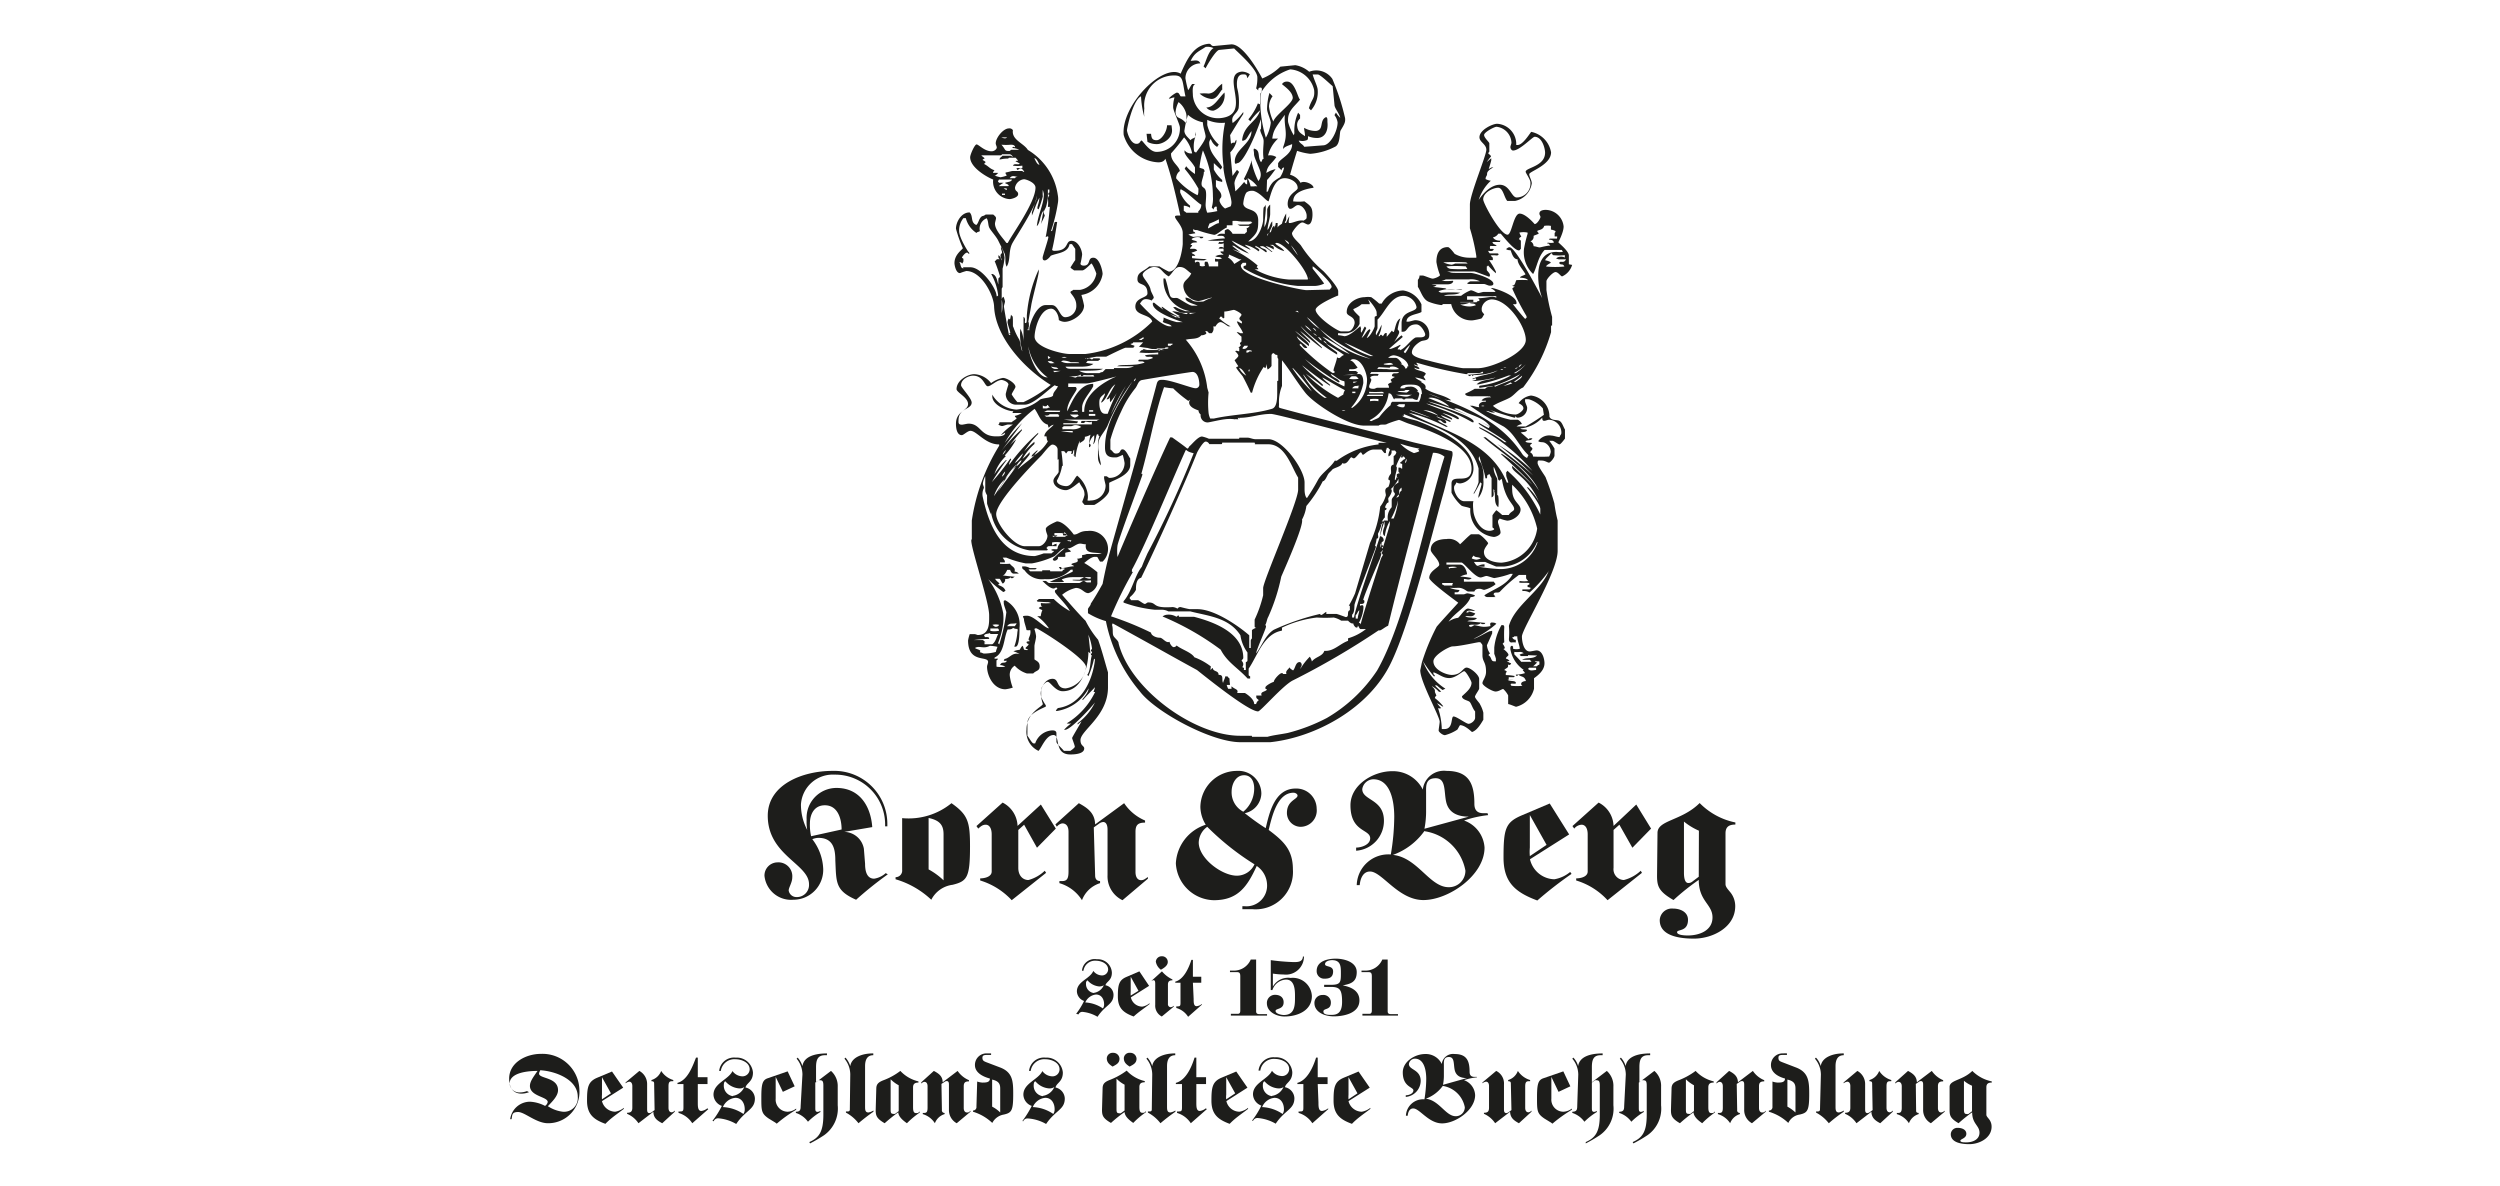
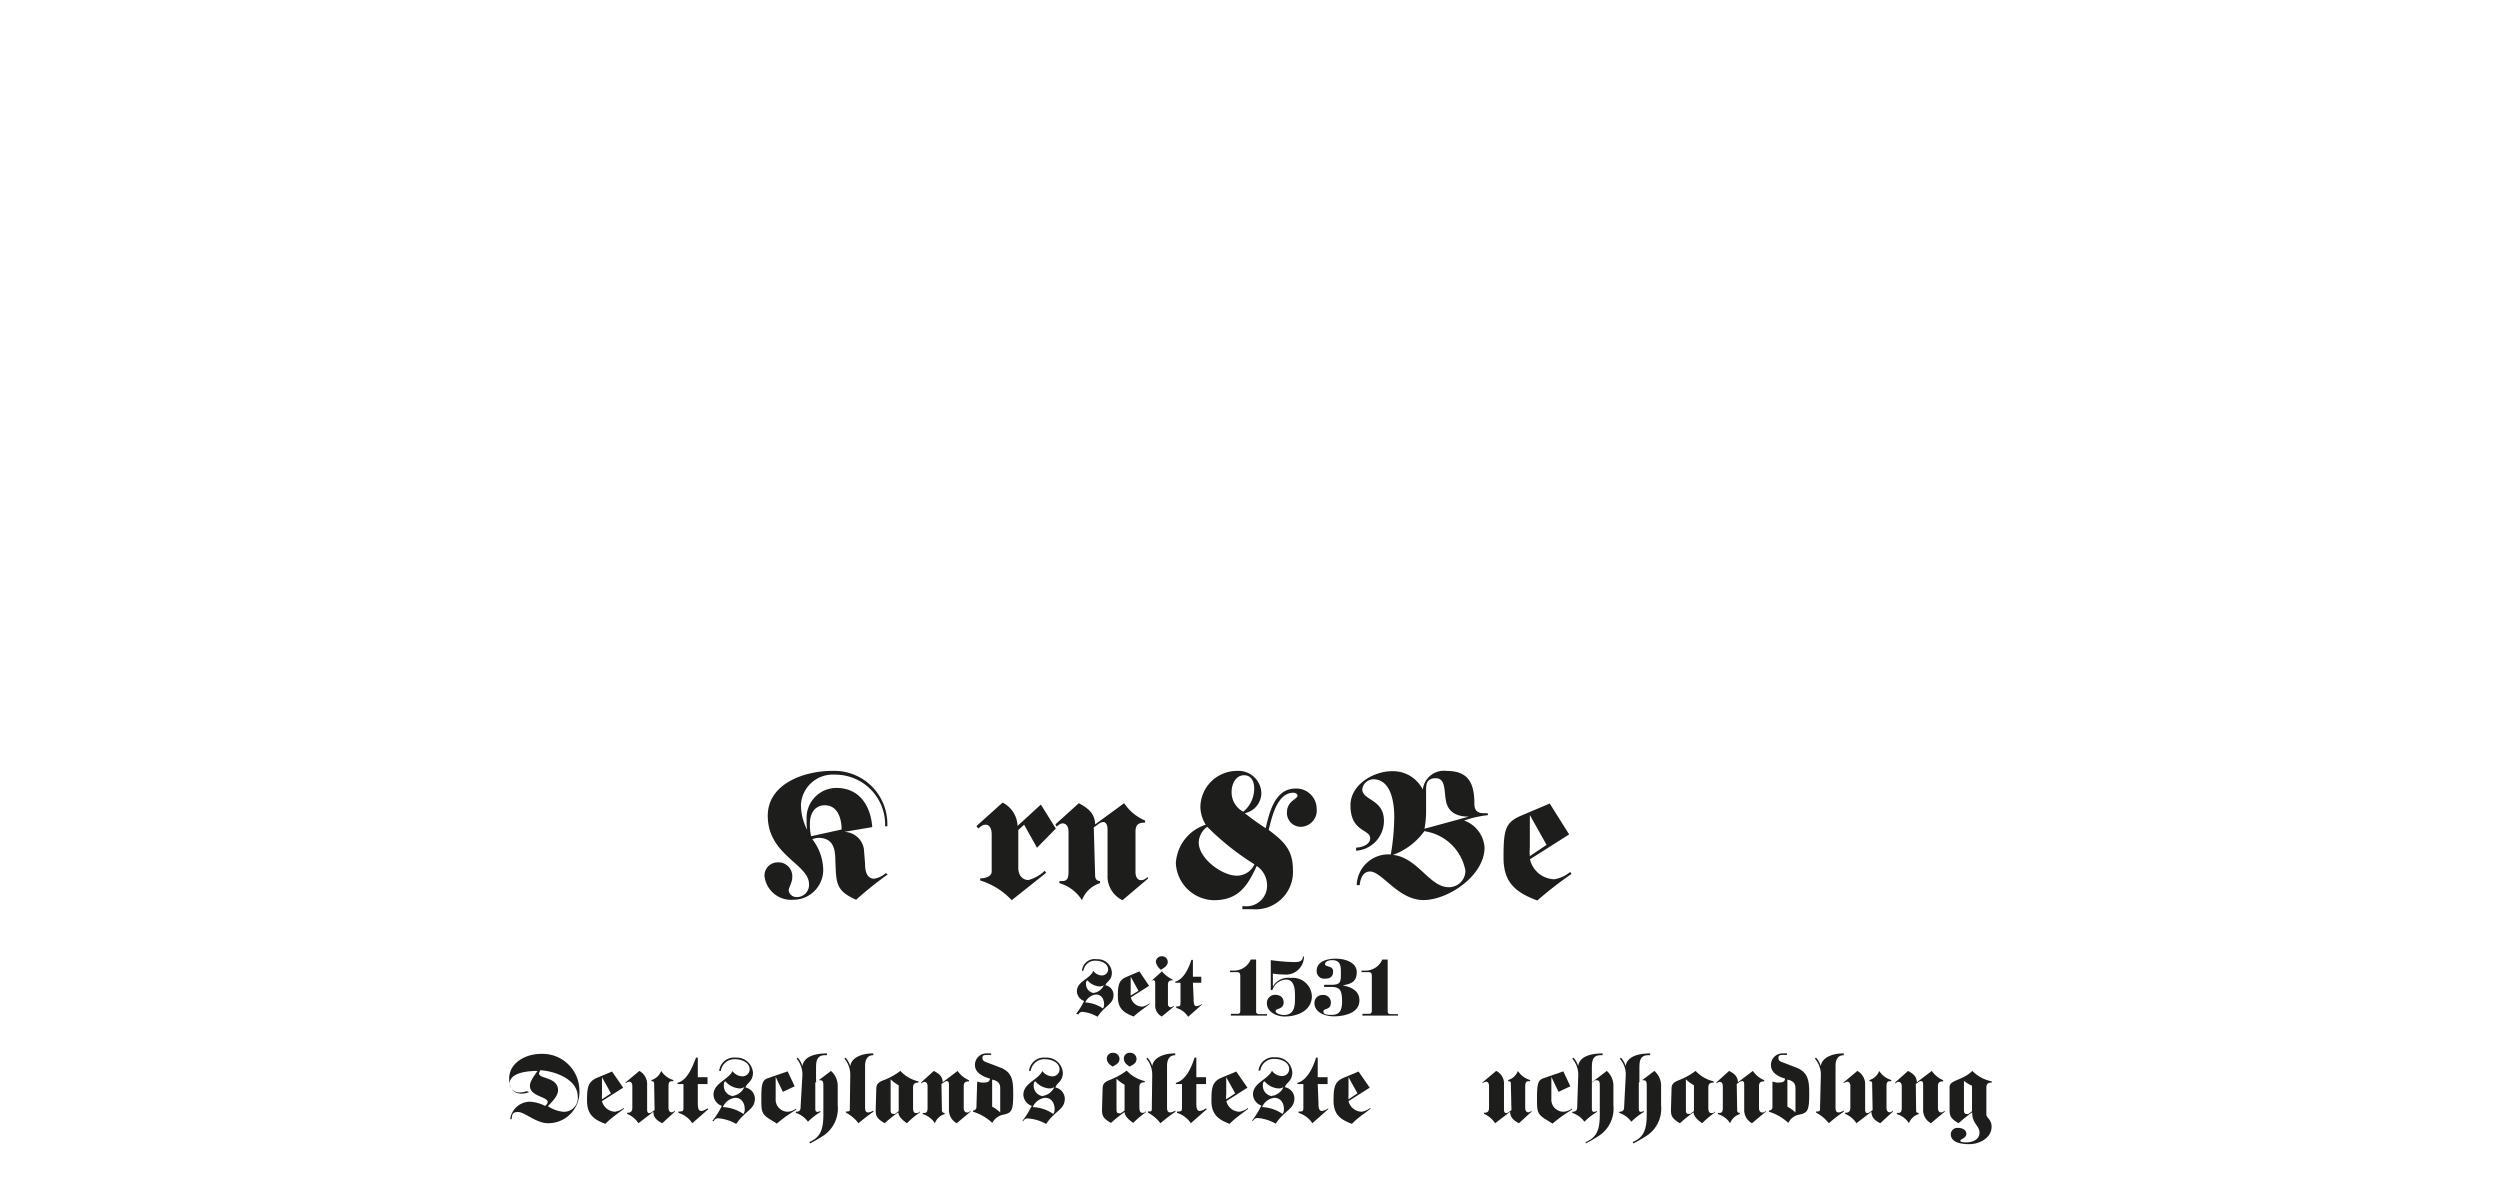
<svg xmlns="http://www.w3.org/2000/svg" id="fcd96c08-fd49-4248-8dd6-753f79ab972f" data-name="Ebene 1" viewBox="0 0 167.24 79.37">
  <defs>
    <clipPath id="a5c4904d-bf1b-4dc6-9205-45234fe3c239" transform="translate(12.76 -31.18)">
      <rect x="-12.76" y="31.18" width="167.24" height="79.37" fill="none" />
    </clipPath>
  </defs>
  <rect width="167.24" height="79.37" fill="#fff" />
  <g clip-path="url(#a5c4904d-bf1b-4dc6-9205-45234fe3c239)">
    <path d="M60.41,97.6a.86.86,0,0,0,.67-.51h0a.61.61,0,0,1-.3.08,1.16,1.16,0,0,1-.79-.41.22.22,0,0,0-.1.22.6.6,0,0,0,.53.63m.14.1a.88.88,0,0,0-.72.53,2.32,2.32,0,0,1,1.18.4.46.46,0,0,0,.08-.28c0-.33-.17-.65-.54-.65M59.23,99a4.73,4.73,0,0,0,.53-.86.71.71,0,0,1-.48-.64c0-.67.86-.82,1.1-1.37a.73.73,0,0,0,.53.3.41.41,0,0,0,.46-.39c0-.42-.49-.59-.8-.59a.78.78,0,0,0-.85.67h-.1a.85.85,0,0,1,1-.77.94.94,0,0,1,1,.9c0,.53-.37.59-.43.84a.66.66,0,0,1,.54.63c0,.66-.54.67-1.07,1.48a2.44,2.44,0,0,0-1-.33.27.27,0,0,0-.27.17Z" transform="translate(12.76 -31.18)" fill="#1d1d1b" />
    <path d="M63.4,97.46l-.52-.94h0c0,.37,0,.73,0,1a1.64,1.64,0,0,0,0,.26Zm.71-.33-1.22.77a.79.79,0,0,0,.76.62,1,1,0,0,0,.49-.23l0,.06c-.35.28-.73.52-1.06.83-.69-.25-1.06-.56-1.06-1.33s.06-1.1.58-1.32l.86-.37Z" transform="translate(12.76 -31.18)" fill="#1d1d1b" />
    <path d="M65.36,95.53c0,.23-.22.39-.46.52a.84.84,0,0,1-.34-.54.39.39,0,0,1,.4-.36.38.38,0,0,1,.4.38m-.39.63a2.06,2.06,0,0,0,.7.54v.06c-.21,0-.3.08-.3.29v1.29a.2.2,0,0,0,.18.22.34.34,0,0,0,.21-.1l0,.06-.8.66a.81.81,0,0,1-.44-.78V97.05c0-.17,0-.3-.12-.3a.38.38,0,0,0-.18.09l0,0Z" transform="translate(12.76 -31.18)" fill="#1d1d1b" />
    <path d="M67.09,98c0,.24,0,.49.2.49a.63.63,0,0,0,.35-.15l0,.05-.92.81a1.37,1.37,0,0,0-.79-.59V98.5a.23.23,0,0,0,.11,0c.15,0,.17-.06.17-.23V96.92h-.35v-.07c.58-.16.91-.93,1.08-1.46h.1v1.13h.56v.4h-.56Z" transform="translate(12.76 -31.18)" fill="#1d1d1b" />
    <path d="M69.58,99h.47c.14,0,.16-.12.16-.21V96.5c0-.24-.06-.29-.25-.29h-.44v-.1h.24a1.22,1.22,0,0,0,1.15-.74h.36v3.47c0,.14.09.18.2.18H72v.1H69.58Z" transform="translate(12.76 -31.18)" fill="#1d1d1b" />
    <path d="M72.25,97.41c0-.34,0-.68,0-1s0-.68,0-1a14.32,14.32,0,0,0,1.53.13c.27,0,.6,0,.62-.37h.07a1.21,1.21,0,0,1-1.36,1.2,5.1,5.1,0,0,1-.72-.06l0,.87v0a1.17,1.17,0,0,1,1.19-.58A1.28,1.28,0,0,1,75,97.81c0,1-1,1.37-1.83,1.37-.51,0-1.18-.29-1.18-.89a.54.54,0,0,1,.55-.56c.32,0,.57.16.57.5,0,.5-.54.39-.54.58s.4.27.55.27c.76,0,.75-.68.75-1.23,0-.39,0-1.14-.6-1.14a1,1,0,0,0-.91.7Z" transform="translate(12.76 -31.18)" fill="#1d1d1b" />
    <path d="M75.82,97.06h.45c.65,0,.67-.17.67-.77,0-.44,0-.88-.59-.88-.16,0-.47.06-.47.27s.54.07.54.48-.26.49-.57.49a.5.5,0,0,1-.53-.52c0-.67.76-.82,1.28-.82s1.4.2,1.4.9-.45.79-.94.89h0c.55.1,1.12.35,1.12,1,0,.94-1.22,1.07-1.7,1.07-.73,0-1.31-.34-1.31-.89a.53.53,0,0,1,.54-.54.5.5,0,0,1,.56.51c0,.53-.5.35-.5.6s.44.22.57.22c.44,0,.68-.23.68-.87,0-.83-.16-1-.77-1h-.43Z" transform="translate(12.76 -31.18)" fill="#1d1d1b" />
    <path d="M78.38,99h.47c.13,0,.16-.12.16-.21V96.5c0-.24-.06-.29-.25-.29h-.44v-.1h.24a1.22,1.22,0,0,0,1.15-.74h.36v3.47c0,.14.09.18.2.18h.49v.1H78.38Z" transform="translate(12.76 -31.18)" fill="#1d1d1b" />
    <path d="M43.54,86.67c0-.71-.25-1.62-1.12-1.62-.7,0-1,.58-1,1.22a3.36,3.36,0,0,0,.08.85Zm3.09,3a24.65,24.65,0,0,0-2.12,1.7c-1.41-.62-1.32-1.17-1.39-2.63,0-.78-.15-1.51-1.13-1.51a1.12,1.12,0,0,0-.41.09,3.45,3.45,0,0,1,.73,2,2,2,0,0,1-2,2.05,1.79,1.79,0,0,1-1.93-1.6.88.88,0,0,1,.86-.9.93.93,0,0,1,1,1c0,.35-.24.68-.24.88a.52.52,0,0,0,.52.44.81.81,0,0,0,.84-.86c0-1.36-2.76-1.93-2.76-4.58,0-2.13,2.41-3,4.31-3a3.55,3.55,0,0,1,3.69,3.58v.13h-.15A3.34,3.34,0,0,0,43.06,83a2.13,2.13,0,0,0-2.24,2,3.63,3.63,0,0,0,.42,1.7l0,0A3.38,3.38,0,0,1,41.2,86a2,2,0,0,1,2-2.11c1.54,0,2.29,1.21,2.39,2.62l-1.88.32v0a1.36,1.36,0,0,1,1.32,1.13l.08,1c0,.42.08,1,.61,1a1.5,1.5,0,0,0,.77-.37Z" transform="translate(12.76 -31.18)" fill="#1d1d1b" />
-     <path d="M49.36,89.34a4.68,4.68,0,0,1,1,.73V87c0-.54-.17-.93-1-1.1Zm-1.77-3.43a4.53,4.53,0,0,0,3.3-1c1.11.78,1.24,1.25,1.24,2.89,0,2.08-.19,2.33-1.17,2.57a1.86,1.86,0,0,0-1.42,1A5.89,5.89,0,0,0,47.15,90v-.14a.44.44,0,0,0,.44-.49Z" transform="translate(12.76 -31.18)" fill="#1d1d1b" />
    <path d="M57.87,86.61l-1.26,1.28-.86-1.54-.39.35v2.54c0,.5.29.81.68.81a2.54,2.54,0,0,0,1.09-.62l.09.14-2.3,1.83a4.79,4.79,0,0,0-2.11-1.32v-.14c.31,0,.77-.11.77-.46V87c0-.46-.19-.65-.4-.65s-.33.11-.5.26l-.12-.17,1.75-1.57a1.82,1.82,0,0,1,1,1.56L56.87,85Z" transform="translate(12.76 -31.18)" fill="#1d1d1b" />
    <path d="M60.5,89.74c0,.22.09.37.33.38v.14a1.89,1.89,0,0,0-1.21,1.14,2.66,2.66,0,0,0-1.51-1.14v-.14h.19c.34,0,.42-.2.42-.65V86.83c0-.42-.19-.57-.42-.57a.6.6,0,0,0-.36.22l-.1-.15,1.57-1.42c.58.32,1.07.65,1.09,1.42l1.94-1.42a3.17,3.17,0,0,0,1.4,1.16v.14c-.47,0-.64.15-.64.62v2.68c0,.38.17.55.37.55s.28-.1.46-.21l0,.11-1.7,1.44a1.77,1.77,0,0,1-1-1.68V86.66c0-.21-.06-.49-.29-.49a.52.52,0,0,0-.28.11l-.35.25Z" transform="translate(12.76 -31.18)" fill="#1d1d1b" />
    <path d="M70.41,85.48a2,2,0,0,0,.73-1.56c0-.39-.15-.88-.68-.88s-.83.56-.83,1.11a1.46,1.46,0,0,0,.78,1.33M71.16,89A17.52,17.52,0,0,1,68,86.49a1.34,1.34,0,0,0-.57,1.05c0,1.06,1.55,2.22,2.55,2.22A1.3,1.3,0,0,0,71.16,89m-.69,2.8A1.38,1.38,0,0,0,72,90.33a1.56,1.56,0,0,0-.69-1.22c-.64,1.4-1.27,2.29-2.87,2.29a2.6,2.6,0,0,1-2.54-2.47,2.87,2.87,0,0,1,2-2.58,2.33,2.33,0,0,1-.36-1.18A2.45,2.45,0,0,1,70,82.75a1.53,1.53,0,0,1,1.62,1.52,1.39,1.39,0,0,1-1.11,1.31c.46.36.92.7,1.4,1,.24-1,.59-2.65,2-2.65a1.36,1.36,0,0,1,1.41,1.35,1.09,1.09,0,0,1-1.11,1.21.93.93,0,0,1-.88-.93c0-.83.71-.9.71-1.16,0-.1-.14-.19-.27-.19-1.1,0-1.45,1.64-1.66,2.49,1,.75,1.62,1.33,1.62,2.64A2.5,2.5,0,0,1,71,92l-.65,0V91.8Z" transform="translate(12.76 -31.18)" fill="#1d1d1b" />
    <path d="M85.5,85.81l0,0c-.84,0-1.37-.32-1.52-1s0-1.57-.7-1.57-.64.55-.64,1,0,.76,0,1.14a6.13,6.13,0,0,1-.11,1.24Zm-3,1a4.43,4.43,0,0,1-2.08,1.56v0c1.65.17,2.45,2.16,3.73,2.16a1.1,1.1,0,0,0,1.12-1.11,3.27,3.27,0,0,0-2.77-2.64m4.29-1.07a7.23,7.23,0,0,0-1.61.36,2.06,2.06,0,0,1,1.37,1.81c0,1.86-2.41,3.51-4.09,3.51s-2.77-1.91-3.57-1.91c-.46,0-.65.46-.69.91H78a2.12,2.12,0,0,1,2.28-2.05,15.42,15.42,0,0,0,.23-2.51c0-1.28-.35-2.52-1.4-2.52a.77.77,0,0,0-.74.66c0,.77,1.45.65,1.45,2.12a2,2,0,0,1-1.86,2v-.21c.35,0,.94-.19.94-.62,0-.63-1.32-.4-1.32-2.21,0-1.38,1.54-2.28,2.78-2.28A2.23,2.23,0,0,1,82.42,84h0A1.42,1.42,0,0,1,84,82.75c1.49,0,1.87.84,1.87,2.2,0,.48.25.63.61.63h.27Z" transform="translate(12.76 -31.18)" fill="#1d1d1b" />
    <path d="M90.7,87.7l-1.12-2h0c0,.78,0,1.56,0,2.18a3.17,3.17,0,0,0,0,.57ZM92.21,87l-2.62,1.66A1.72,1.72,0,0,0,91.22,90a2.25,2.25,0,0,0,1.06-.49l.09.13a25.6,25.6,0,0,0-2.29,1.78c-1.47-.55-2.26-1.21-2.26-2.87,0-1.94.13-2.36,1.23-2.83l1.86-.79Z" transform="translate(12.76 -31.18)" fill="#1d1d1b" />
-     <path d="M97.69,86.61l-1.25,1.28-.87-1.54-.39.35v2.54a.72.72,0,0,0,.69.81A2.6,2.6,0,0,0,97,89.43l.08.14-2.3,1.83a4.7,4.7,0,0,0-2.1-1.32v-.14c.31,0,.77-.11.77-.46V87c0-.46-.19-.65-.41-.65a.67.67,0,0,0-.49.26l-.12-.17,1.75-1.57a1.81,1.81,0,0,1,1,1.56L96.7,85Z" transform="translate(12.76 -31.18)" fill="#1d1d1b" />
-     <path d="M100.89,86.75a4.27,4.27,0,0,1-1-.61v3.43c0,.36.07.68.29.68a.4.4,0,0,0,.25-.08l.45-.34Zm-2.77.15c0-.87,1.62-.8,2.82-2a4.65,4.65,0,0,0,2.39,1.3v.14c-.45,0-.66.17-.66.59v3.4c0,.18.16.34.33.55a1.47,1.47,0,0,1,.32.92c0,1.42-1.52,2.17-2.76,2.17-.81,0-2.29-.12-2.29-1.23a.81.81,0,0,1,.89-.78c.46,0,1,.21,1,.75,0,.82-.73.62-.73.83s.57.22.72.22c.76,0,1.65-.32,1.65-1.21s-.92-1.07-.92-2.51a15.62,15.62,0,0,0-1.69,1.35c-1-.58-1.1-.93-1.1-1.64Z" transform="translate(12.76 -31.18)" fill="#1d1d1b" />
    <path d="M23.41,102.76a.43.43,0,0,0-.11.24c0,.35,1.27.23,1.27,1.11,0,.4-.42.79-.68,1.07a2.3,2.3,0,0,0,1,.37.92.92,0,0,0,1-1c0-1.16-1.49-1.7-2.44-1.77m-.82,1.46a1.39,1.39,0,0,1-.5.1c-.61,0-.83-.46-.83-1,0-1.1,1.16-1.66,2.12-1.66A2.47,2.47,0,0,1,26,104.1a2.09,2.09,0,0,1-2.1,2.22c-.79,0-1.56-.75-2-.75s-.38.21-.44.48l-.09,0a1.34,1.34,0,0,1,1.33-1.17,2.44,2.44,0,0,1,1,.28.39.39,0,0,0,.18-.26c0-.36-1.19-.37-1.19-1.08,0-.29.22-.58.51-1-.52,0-1.87.07-1.87.86a.65.65,0,0,0,.68.58,1.32,1.32,0,0,0,.48-.09Z" transform="translate(12.76 -31.18)" fill="#1d1d1b" />
    <path d="M28.11,104.32l-.6-1.08h0c0,.42,0,.84,0,1.17a1.85,1.85,0,0,0,0,.31Zm.82-.38-1.42.9a.93.93,0,0,0,.88.71,1.23,1.23,0,0,0,.58-.26l0,.07c-.41.32-.85.6-1.23,1-.8-.29-1.23-.65-1.23-1.55s.07-1.27.67-1.53l1-.42Z" transform="translate(12.76 -31.18)" fill="#1d1d1b" />
    <path d="M31,103.71c0-.12,0-.2-.18-.2v-.08a1,1,0,0,0,.65-.61,1.47,1.47,0,0,0,.81.61v.08h-.1c-.18,0-.22.11-.22.35v1.42c0,.23.1.31.22.31a.32.32,0,0,0,.2-.12l0,.08-.84.77c-.32-.17-.59-.35-.59-.77l-1,.77a1.7,1.7,0,0,0-.76-.63v-.07c.25,0,.35-.09.35-.34v-1.45c0-.2-.1-.29-.2-.29a.49.49,0,0,0-.25.11l0-.06.92-.77a1,1,0,0,1,.52.9v1.65c0,.12,0,.27.15.27a.28.28,0,0,0,.16-.06l.19-.14Z" transform="translate(12.76 -31.18)" fill="#1d1d1b" />
    <path d="M33.92,104.93c0,.27,0,.57.24.57a.78.78,0,0,0,.4-.18l.06.06-1.07.94a1.64,1.64,0,0,0-.92-.69v-.1a.36.36,0,0,0,.14,0c.17,0,.19-.07.19-.27V103.7h-.4v-.08c.67-.18,1-1.07,1.24-1.69h.12v1.31h.65v.46h-.65Z" transform="translate(12.76 -31.18)" fill="#1d1d1b" />
    <path d="M36.26,104.49a1,1,0,0,0,.77-.59l0,0a.54.54,0,0,1-.34.09,1.34,1.34,0,0,1-.92-.47c-.09,0-.11.16-.11.26a.7.7,0,0,0,.62.73m.16.11a1,1,0,0,0-.84.62,2.64,2.64,0,0,1,1.37.46.52.52,0,0,0,.09-.32c0-.38-.2-.76-.62-.76m-1.54,1.54a5.71,5.71,0,0,0,.63-1,.82.82,0,0,1-.56-.75c0-.77,1-1,1.27-1.58a.84.84,0,0,0,.62.35.48.48,0,0,0,.53-.46c0-.48-.57-.68-.93-.68a.92.92,0,0,0-1,.78h-.11a1,1,0,0,1,1.1-.89,1.09,1.09,0,0,1,1.16,1c0,.62-.43.69-.5,1a.78.78,0,0,1,.63.73c0,.76-.63.78-1.25,1.71a2.82,2.82,0,0,0-1.19-.38.32.32,0,0,0-.32.2Z" transform="translate(12.76 -31.18)" fill="#1d1d1b" />
    <path d="M39.61,104.22l-.48-1,0,0v1.45a.81.81,0,0,0,.8.88,1,1,0,0,0,.57-.21l0,.08a9,9,0,0,0-1.3.93,1,1,0,0,0-.17-.12l-.36-.22c-.5-.34-.5-.52-.5-1.41s.07-1.17.43-1.29l1.33-.46.47,1Z" transform="translate(12.76 -31.18)" fill="#1d1d1b" />
    <path d="M40.92,103.06a1.66,1.66,0,0,0-.39-1.06l.07-.07a1.52,1.52,0,0,1,.32.57h0c.09-.63.8-.85,1.64-.85h0v.12h-.14c-.5,0-.59.35-.59.81v1l1-.76a1.35,1.35,0,0,1,.45,1.06v1.24a2.19,2.19,0,0,1-.91,2,9.64,9.64,0,0,1-.94.55l-.05-.09c.65-.29.94-.68.94-1.83v-1.89c0-.21,0-.41-.18-.41a.23.23,0,0,0-.14,0l-.22.15v1.68c0,.17,0,.28.16.28a.36.36,0,0,0,.18-.07l0,.08a4.33,4.33,0,0,0-.83.65,1.6,1.6,0,0,0-.81-.59v-.08c.28,0,.32-.12.32-.37Z" transform="translate(12.76 -31.18)" fill="#1d1d1b" />
    <path d="M44.12,103.06a1.66,1.66,0,0,0-.39-1.06l.07-.07a1.52,1.52,0,0,1,.32.57h0c.09-.63.88-.85,1.48-.85h.06v.12h0c-.39,0-.55.28-.55.73v2.68c0,.23,0,.42.23.42a1,1,0,0,0,.33-.13l0,.08a12.1,12.1,0,0,0-1,.77,2.61,2.61,0,0,0-.84-.71l0-.08a.57.57,0,0,0,.14,0,.11.11,0,0,0,.12-.11Z" transform="translate(12.76 -31.18)" fill="#1d1d1b" />
    <path d="M47.36,103.78a2.29,2.29,0,0,1-.54-.4v2c0,.18,0,.31.16.31a.26.26,0,0,0,.14,0l.24-.18Zm-1.5.24c0-.31.13-.44.49-.58a4.36,4.36,0,0,0,1.12-.62,2.39,2.39,0,0,0,1.21.7v.08c-.24,0-.36.09-.36.32v1.29c0,.18,0,.43.19.43s.13,0,.25-.11l0,.08a5.82,5.82,0,0,0-.85.71c-.27-.19-.56-.43-.58-.73a10.77,10.77,0,0,0-.91.73c-.53-.31-.6-.5-.6-.88Z" transform="translate(12.76 -31.18)" fill="#1d1d1b" />
    <path d="M50.25,105.43a.17.17,0,0,0,.18.2v.08a1,1,0,0,0-.65.61,1.44,1.44,0,0,0-.81-.61v-.08h.1c.18,0,.22-.11.22-.35v-1.43c0-.22-.1-.3-.22-.3a.35.35,0,0,0-.2.12l0-.09.84-.76c.32.17.59.35.59.76l1-.76a1.74,1.74,0,0,0,.76.62v.08c-.25,0-.35.08-.35.33v1.45c0,.21.1.3.21.3s.14,0,.24-.12l0,.07-.92.77a1,1,0,0,1-.52-.91v-1.65c0-.11,0-.26-.15-.26a.25.25,0,0,0-.15.06l-.2.13Z" transform="translate(12.76 -31.18)" fill="#1d1d1b" />
    <path d="M53.61,105.21a2.2,2.2,0,0,1,.54.39V104c0-.3-.09-.5-.54-.6Zm-1-1.68a1.28,1.28,0,0,0,.34.07c.23,0,.51,0,.51-.27-.42-.11-1-.37-1-.9a.77.77,0,0,1,.83-.78l.25,0v.1h-.18c-.25,0-.4,0-.4.19s.1.23.24.29l.92.35c.87.32.9.93.9,1.78,0,1.12-.1,1.26-.63,1.38a1.06,1.06,0,0,0-.77.56,3.23,3.23,0,0,0-1.29-.75v-.08a.23.23,0,0,0,.23-.26Z" transform="translate(12.76 -31.18)" fill="#1d1d1b" />
    <path d="M57,104.49a1,1,0,0,0,.77-.59v0a.59.59,0,0,1-.35.09,1.31,1.31,0,0,1-.91-.47c-.1,0-.12.16-.12.26a.7.7,0,0,0,.62.73m.16.11a1,1,0,0,0-.84.62,2.58,2.58,0,0,1,1.37.46.52.52,0,0,0,.09-.32c0-.38-.2-.76-.62-.76m-1.53,1.54a6.32,6.32,0,0,0,.62-1,.82.82,0,0,1-.56-.75c0-.77,1-1,1.27-1.58a.84.84,0,0,0,.62.35.47.47,0,0,0,.53-.46c0-.48-.57-.68-.93-.68a.92.92,0,0,0-1,.78h-.11a1,1,0,0,1,1.1-.89,1.09,1.09,0,0,1,1.16,1c0,.62-.43.69-.49,1a.78.78,0,0,1,.62.73c0,.76-.62.78-1.25,1.71A2.82,2.82,0,0,0,56,106a.32.32,0,0,0-.32.2Z" transform="translate(12.76 -31.18)" fill="#1d1d1b" />
    <path d="M63.27,102c0,.31-.23.4-.46.53-.22-.14-.39-.28-.39-.56a.38.38,0,0,1,.43-.36.41.41,0,0,1,.42.39m-.8,1.74a2.1,2.1,0,0,1-.54-.4v2c0,.18,0,.31.16.31a.22.22,0,0,0,.13,0l.25-.18ZM62.13,102c0,.31-.23.4-.46.53-.22-.14-.39-.28-.39-.56a.39.39,0,0,1,.43-.36.41.41,0,0,1,.42.39M61,104c0-.31.13-.44.49-.58a4.74,4.74,0,0,0,1.12-.62,2.39,2.39,0,0,0,1.21.7v.08c-.25,0-.36.09-.36.32v1.29c0,.18,0,.43.19.43s.13,0,.24-.11l0,.08a5.26,5.26,0,0,0-.84.71c-.27-.19-.56-.43-.58-.73a9.38,9.38,0,0,0-.91.73c-.54-.31-.6-.5-.6-.88Z" transform="translate(12.76 -31.18)" fill="#1d1d1b" />
    <path d="M64.32,103.06a1.66,1.66,0,0,0-.39-1.06l.07-.07a1.52,1.52,0,0,1,.32.57h0c.09-.63.88-.85,1.48-.85h.06v.12h0c-.39,0-.55.28-.55.73v2.68c0,.23,0,.42.23.42a1,1,0,0,0,.33-.13l0,.08a12.1,12.1,0,0,0-1,.77,2.61,2.61,0,0,0-.84-.71l0-.08a.57.57,0,0,0,.14,0,.11.11,0,0,0,.12-.11Z" transform="translate(12.76 -31.18)" fill="#1d1d1b" />
    <path d="M67.27,104.93c0,.27,0,.57.23.57a.82.82,0,0,0,.41-.18l.06.06-1.07.94a1.67,1.67,0,0,0-.92-.69v-.1a.36.36,0,0,0,.14,0c.17,0,.19-.07.19-.27V103.7H65.9v-.08c.68-.18,1.06-1.07,1.25-1.69h.12v1.31h.65v.46h-.65Z" transform="translate(12.76 -31.18)" fill="#1d1d1b" />
    <path d="M69.87,104.32l-.6-1.08h0c0,.42,0,.84,0,1.17a1.16,1.16,0,0,0,0,.31Zm.82-.38-1.41.9a.91.91,0,0,0,.87.71,1.23,1.23,0,0,0,.58-.26l0,.07c-.41.32-.85.6-1.23,1-.79-.29-1.22-.65-1.22-1.55s.07-1.27.66-1.53l1-.42Z" transform="translate(12.76 -31.18)" fill="#1d1d1b" />
    <path d="M72.33,104.49a1,1,0,0,0,.77-.59v0a.57.57,0,0,1-.35.09,1.31,1.31,0,0,1-.91-.47c-.1,0-.12.16-.12.26a.7.7,0,0,0,.62.73m.16.11a1,1,0,0,0-.83.62,2.64,2.64,0,0,1,1.37.46.52.52,0,0,0,.09-.32c0-.38-.2-.76-.63-.76M71,106.14a5.66,5.66,0,0,0,.62-1,.83.83,0,0,1-.56-.75c0-.77,1-1,1.27-1.58a.84.84,0,0,0,.62.35.47.47,0,0,0,.53-.46c0-.48-.57-.68-.93-.68a.91.91,0,0,0-1,.78h-.12a1,1,0,0,1,1.1-.89,1.08,1.08,0,0,1,1.16,1c0,.62-.43.69-.49,1a.78.78,0,0,1,.63.73c0,.76-.63.78-1.25,1.71a2.91,2.91,0,0,0-1.2-.38.32.32,0,0,0-.32.2Z" transform="translate(12.76 -31.18)" fill="#1d1d1b" />
    <path d="M75.44,104.93c0,.27,0,.57.24.57a.87.87,0,0,0,.41-.18l0,.06-1.06.94a1.67,1.67,0,0,0-.92-.69v-.1a.32.32,0,0,0,.13,0c.18,0,.19-.07.19-.27V103.7h-.4v-.08c.67-.18,1.06-1.07,1.25-1.69h.11v1.31h.66v.46h-.66Z" transform="translate(12.76 -31.18)" fill="#1d1d1b" />
    <path d="M78.05,104.32l-.6-1.08h0c0,.42,0,.84,0,1.17a1.85,1.85,0,0,0,0,.31Zm.82-.38-1.42.9a.93.93,0,0,0,.88.71,1.23,1.23,0,0,0,.58-.26l0,.07c-.41.32-.85.6-1.23,1-.8-.29-1.23-.65-1.23-1.55s.07-1.27.67-1.53l1-.42Z" transform="translate(12.76 -31.18)" fill="#1d1d1b" />
-     <path d="M85.37,103.3h0c-.45,0-.74-.17-.82-.56s0-.85-.38-.85-.34.3-.34.57,0,.41,0,.61a3.3,3.3,0,0,1-.06.68Zm-1.62.53a2.44,2.44,0,0,1-1.13.85h0c.9.1,1.33,1.17,2,1.17a.6.6,0,0,0,.61-.6,1.78,1.78,0,0,0-1.5-1.43m2.32-.57a3.55,3.55,0,0,0-.87.19,1.11,1.11,0,0,1,.74,1c0,1-1.31,1.89-2.21,1.89s-1.5-1-1.93-1c-.25,0-.35.25-.37.49h-.12a1.15,1.15,0,0,1,1.24-1.1,9,9,0,0,0,.12-1.36c0-.69-.19-1.36-.76-1.36a.41.41,0,0,0-.4.36c0,.41.79.35.79,1.14a1.1,1.1,0,0,1-1,1.06v-.11c.19,0,.51-.1.51-.33s-.71-.22-.71-1.2c0-.74.83-1.23,1.5-1.23a1.18,1.18,0,0,1,1.11.67h0a.76.76,0,0,1,.86-.67c.81,0,1,.46,1,1.19,0,.26.14.34.33.34h.15Z" transform="translate(12.76 -31.18)" fill="#1d1d1b" />
    <path d="M88.31,103.71c0-.12,0-.2-.18-.2v-.08a1,1,0,0,0,.65-.61,1.49,1.49,0,0,0,.82.61v.08h-.11c-.17,0-.22.11-.22.35v1.42c0,.23.1.31.22.31a.3.3,0,0,0,.2-.12l0,.08-.84.77c-.31-.17-.58-.35-.59-.77l-1,.77a1.73,1.73,0,0,0-.75-.63v-.07c.25,0,.34-.09.34-.34v-1.45c0-.2-.09-.29-.2-.29a.43.43,0,0,0-.24.11l0-.06.92-.77a.93.93,0,0,1,.52.9v1.65c0,.12,0,.27.16.27a.28.28,0,0,0,.15-.06l.19-.14Z" transform="translate(12.76 -31.18)" fill="#1d1d1b" />
    <path d="M91.5,104.22l-.48-1,0,0v1.45a.81.81,0,0,0,.81.88,1,1,0,0,0,.56-.21l0,.08a9.53,9.53,0,0,0-1.3.93,1,1,0,0,0-.17-.12l-.36-.22c-.5-.34-.5-.52-.5-1.41s.07-1.17.43-1.29l1.33-.46.47,1Z" transform="translate(12.76 -31.18)" fill="#1d1d1b" />
    <path d="M92.82,103.06a1.66,1.66,0,0,0-.4-1.06l.07-.07a1.29,1.29,0,0,1,.32.57h0c.09-.63.8-.85,1.64-.85h0v.12h-.14c-.5,0-.58.35-.58.81v1l1-.76a1.34,1.34,0,0,1,.44,1.06v1.24a2.17,2.17,0,0,1-.91,2,9.64,9.64,0,0,1-.94.55l0-.09c.65-.29.94-.68.94-1.83v-1.89c0-.21,0-.41-.18-.41a.23.23,0,0,0-.14,0l-.21.15v1.68c0,.17,0,.28.16.28a.36.36,0,0,0,.17-.07l0,.08a4.33,4.33,0,0,0-.83.65,1.6,1.6,0,0,0-.81-.59v-.08c.28,0,.33-.12.33-.37Z" transform="translate(12.76 -31.18)" fill="#1d1d1b" />
    <path d="M96,103.06a1.66,1.66,0,0,0-.4-1.06l.07-.07a1.4,1.4,0,0,1,.32.57h0c.09-.63.8-.85,1.64-.85h0v.12h-.14c-.5,0-.58.35-.58.81v1l1-.76a1.32,1.32,0,0,1,.45,1.06v1.24a2.17,2.17,0,0,1-.91,2,9.64,9.64,0,0,1-.94.55l-.05-.09c.65-.29.94-.68.94-1.83v-1.89c0-.21,0-.41-.18-.41a.23.23,0,0,0-.14,0l-.21.15v1.68c0,.17,0,.28.15.28a.36.36,0,0,0,.18-.07l0,.08a4.33,4.33,0,0,0-.83.65,1.6,1.6,0,0,0-.81-.59v-.08c.28,0,.33-.12.33-.37Z" transform="translate(12.76 -31.18)" fill="#1d1d1b" />
    <path d="M100.56,103.78a2.29,2.29,0,0,1-.54-.4v2c0,.18,0,.31.16.31a.29.29,0,0,0,.14,0l.24-.18Zm-1.5.24c0-.31.13-.44.49-.58a4.74,4.74,0,0,0,1.12-.62,2.39,2.39,0,0,0,1.21.7v.08c-.25,0-.36.09-.36.32v1.29c0,.18,0,.43.19.43s.13,0,.24-.11l0,.08a5.74,5.74,0,0,0-.84.71c-.27-.19-.56-.43-.58-.73a9.38,9.38,0,0,0-.91.73c-.53-.31-.6-.5-.6-.88Z" transform="translate(12.76 -31.18)" fill="#1d1d1b" />
    <path d="M103.45,105.43a.17.17,0,0,0,.18.2v.08a1,1,0,0,0-.65.61,1.46,1.46,0,0,0-.82-.61v-.08h.11c.18,0,.22-.11.22-.35v-1.43c0-.22-.1-.3-.22-.3a.32.32,0,0,0-.2.12l0-.09.84-.76c.32.17.58.35.59.76l1-.76a1.69,1.69,0,0,0,.76.62v.08c-.25,0-.35.08-.35.33v1.45c0,.21.1.3.2.3s.15,0,.25-.12l0,.07-.92.77a1,1,0,0,1-.52-.91v-1.65c0-.11,0-.26-.15-.26a.28.28,0,0,0-.16.06l-.19.13Z" transform="translate(12.76 -31.18)" fill="#1d1d1b" />
    <path d="M106.81,105.21a2.66,2.66,0,0,1,.54.39V104c0-.3-.09-.5-.54-.6Zm-1-1.68a1.21,1.21,0,0,0,.34.07c.22,0,.5,0,.5-.27-.41-.11-.94-.37-.94-.9a.77.77,0,0,1,.82-.78,1,1,0,0,1,.25,0v.1h-.17c-.26,0-.4,0-.4.19s.09.23.24.29l.91.35c.87.32.91.93.91,1.78,0,1.12-.11,1.26-.64,1.38a1,1,0,0,0-.76.56,3.2,3.2,0,0,0-1.3-.75v-.08a.23.23,0,0,0,.24-.26Z" transform="translate(12.76 -31.18)" fill="#1d1d1b" />
    <path d="M109.05,103.06a1.66,1.66,0,0,0-.4-1.06l.07-.07a1.29,1.29,0,0,1,.32.57h0c.09-.63.88-.85,1.48-.85h.06v.12h0c-.39,0-.55.28-.55.73v2.68c0,.23,0,.42.23.42a.94.94,0,0,0,.32-.13l0,.08a9.48,9.48,0,0,0-1,.77,2.65,2.65,0,0,0-.85-.71l0-.08a.47.47,0,0,0,.14,0,.12.12,0,0,0,.12-.11Z" transform="translate(12.76 -31.18)" fill="#1d1d1b" />
    <path d="M112.48,103.71c0-.12,0-.2-.18-.2v-.08a1,1,0,0,0,.65-.61,1.47,1.47,0,0,0,.81.61v.08h-.1c-.18,0-.22.11-.22.35v1.42c0,.23.1.31.22.31a.32.32,0,0,0,.2-.12l0,.08-.84.77c-.32-.17-.58-.35-.59-.77l-1,.77a1.7,1.7,0,0,0-.76-.63v-.07c.25,0,.35-.09.35-.34v-1.45c0-.2-.1-.29-.2-.29a.49.49,0,0,0-.25.11l0-.06.92-.77a1,1,0,0,1,.52.9v1.65c0,.12,0,.27.15.27a.28.28,0,0,0,.16-.06l.19-.14Z" transform="translate(12.76 -31.18)" fill="#1d1d1b" />
    <path d="M115.42,105.43c0,.12,0,.19.17.2v.08a1,1,0,0,0-.65.61,1.44,1.44,0,0,0-.81-.61v-.08h.1c.18,0,.23-.11.23-.35v-1.43c0-.22-.11-.3-.23-.3a.35.35,0,0,0-.2.12l0-.09.85-.76c.31.17.58.35.59.76l1-.76a1.74,1.74,0,0,0,.76.62v.08c-.25,0-.35.08-.35.33v1.45c0,.21.1.3.21.3a.39.39,0,0,0,.24-.12l0,.07-.92.77a1,1,0,0,1-.52-.91v-1.65c0-.11,0-.26-.15-.26a.28.28,0,0,0-.15.06l-.19.13Z" transform="translate(12.76 -31.18)" fill="#1d1d1b" />
    <path d="M119.16,103.81a2.18,2.18,0,0,1-.54-.33v1.86c0,.19,0,.36.16.36a.33.33,0,0,0,.14,0l.24-.18Zm-1.5.08c0-.47.88-.43,1.52-1.07a2.55,2.55,0,0,0,1.3.7v.08c-.25,0-.36.09-.36.32v1.83c0,.1.09.18.18.3a.8.8,0,0,1,.17.5c0,.76-.82,1.17-1.49,1.17-.44,0-1.24-.07-1.24-.67a.44.44,0,0,1,.48-.42c.25,0,.57.11.56.41s-.4.33-.4.45.31.11.4.11c.4,0,.88-.17.88-.65s-.49-.58-.49-1.36a9.38,9.38,0,0,0-.91.73c-.53-.31-.6-.5-.6-.88Z" transform="translate(12.76 -31.18)" fill="#1d1d1b" />
-     <path d="M65.61,39.56l-.3,0c0,.4-.37,1-.7,1s-.34-.2-.37-.43l-.3,0,.06.54a1.31,1.31,0,0,0,.64.15c.37,0,1.07-.37,1-1ZM69,37.13l0-.35c-.41.28-.45.61-.91.66a3,3,0,0,0-.6,0,1.39,1.39,0,0,0,.79.36c.39,0,.53-.45.75-.67m.12.24c-.43.43-.71,1-1.21,1a.54.54,0,0,0,.49.21,1.09,1.09,0,0,0,.72-1.22m22.2,11.11a.52.52,0,0,0,.2.06H92c-.12.24-.25.14-.4.17l-.06.06c.09.21.25,0,.35.25a6.22,6.22,0,0,1-1.22,0c0-.07.15-.16.28-.23s-.23-.17-.35-.19c.07-.16.24-.27.36-.41s.11.06.18.07a3.87,3.87,0,0,0,.78,0v.16a.54.54,0,0,0-.59.06m.46-.44a1.46,1.46,0,0,1-.42,0c-1,0-1.23.85-1.23,1.61a4.31,4.31,0,0,0,.27,1.49c-.48-.92-1.81-3.41-2.19-3.41-.09,0-.14.06-.23.12.1.09.25.07.31.09.12.36.22.58.46.6,0,.33.37.7.53,1-.13.09-.23.09-.35.18s.35,0,.52.21a6.71,6.71,0,0,0-.78,0c-.06.08-.08.34-.21.35s0,.07.08.08-.14.06-.14.15a17.51,17.51,0,0,0,.95,1.83v.12s-.07,0-.08.08c-.27-.29-.55-.64-.83-1h.18s.06,0,.06-.08c0-.54-1.5-1-1.62-1s-.07,0-.1,0,.28.14.31.26h-.79c-.08,0-.26.07-.35.07s-.36-.18-.51-.18a2.52,2.52,0,0,0-.65.37H83.83c.26-.16.73,0,1.09-.21a9.71,9.71,0,0,0-1.25,0,.3.3,0,0,1-.2-.1c.84-.32,1.47,0,1.59-.13,0,0-.09,0-1,0-.07,0-.1-.07-.18-.07l-.79-.09a.34.34,0,0,0,.25-.13A1.07,1.07,0,0,1,83,50.2h1.1s.27,0,.34-.16-.09,0-.77-.08a.9.9,0,0,0,.29-.09l1.55,0a1.28,1.28,0,0,1,.73.13c-.09,0-.2,0-.62,0-.07,0-.13.07-.2.1s0,.08.1.08h1c.08,0,.27.11.37.11s.25,0,.25-.13c0-.35-1.28-.72-1.5-.72-1.69,0-1.11,0-1.6-.1h1.81c.09,0,.68.24,1,.35,0,0,.06,0,.06-.11s-.14-.22-.21-.33V49s.06,0,.08-.07a5.3,5.3,0,0,0,.53.53s0,0,0-.11a5.41,5.41,0,0,0-.46-.77h.25a.33.33,0,0,0,0-.13c0-.08-.06-.06-.14-.18a1.3,1.3,0,0,1,.39,0,.15.15,0,0,0,.14-.06s0-.08-.09-.08H86.9s-.08-.08-.11-.17c.14,0,.31.08.38-.12a.58.58,0,0,0-.23,0,.19.19,0,0,1,0-.21,2.82,2.82,0,0,0,.42,0c-.08-.13-.24-.07-.28-.26h.5s0-.07.06-.09c-.15,0-.39,0-.53-.22a.53.53,0,0,0,.36-.25h.16c.07.06.88,1.12,1.21,1.12.09,0,.08-.07.14-.1v-.52c0-.09-.11-.06-.11-.15s.08-.1.14-.16a1,1,0,0,1-.13-.26,1.28,1.28,0,0,1,.55,0s0,0,0,.08a8.75,8.75,0,0,0-.24,1,2,2,0,0,0,.61,1.69c.26-.45.31-1.13.77-1.61h1.15Zm-.39-.89h-.5s0,.07-.06.09.29-.1.35.18a1,1,0,0,1-.4,0s-.06,0,0,.11a.14.14,0,0,0,0-.07.81.81,0,0,1,.16.16c-.26,0-.63.12-.72.12s-.24-.07-.4-.08a.37.37,0,0,0-.21-.33.32.32,0,0,0,.21-.36c.08-.05.24-.09.32-.14s-.08-.1-.07-.18.39-.05.46-.35a1.36,1.36,0,0,1,.45,0v.25a.86.86,0,0,1,.31.1s0,.09-.06.12V47s.09,0,.17,0Zm-5.27-2.49a3,3,0,0,1,.84-1.38,1,1,0,0,1-.35-.11c0-.2.1-.18.1-.36s.25-.33.42-.42c0,0,0,0-.09,0s-.14.1-.22.09A5,5,0,0,0,87,41.9v-.13c-.1.07-.21.18-.3.25a4,4,0,0,1,.28-.37c0-.07-.1-.13-.18-.2a.19.19,0,0,1,.07-.12v-.56c0-.08-.35-.37-.35-.56s.69-.55.83-.55a1.12,1.12,0,0,1,1,1.06c0,.09-.07.21-.07.3s.07.23.18.23c.45,0,1.3-.92,1.44-.92.51,0,.7.8.7,1.06,0,.93-1.3,1-1.3,1.28,0,.09.32.51.32.72a.93.93,0,0,1-.92,1c-.35,0-.46-.85-1.13-.85s-1.27.75-1.5,1.16m-.79,4.27c0,.07.11.12.11.2a7.74,7.74,0,0,1-1.07,0A.42.42,0,0,1,84,49a8,8,0,0,1,1.26,0m.2-.19h-.88a.87.87,0,0,1-.23.08,1.8,1.8,0,0,1-.56-.16,13,13,0,0,1,1.49,0c.08,0,.11.07.18.1m-.63,2.63s.08,0,.09-.08h.88v-.15h-.42V51h1.52a2.15,2.15,0,0,1,.44,0,.25.25,0,0,0,0,.09.88.88,0,0,0-.27-.06c-.09,0-.62.1-.93.1,0,0,0,0,0,0s0,.06.06.06v.13c-.08,0-.14,0-.18.08H84.92a.09.09,0,0,0,0-.09m0,.24a1.54,1.54,0,0,0,.62-.12c.12.1.34,0,.43.17a1.44,1.44,0,0,1-.38.08,1.54,1.54,0,0,1-.67-.13m4.39,4a3,3,0,0,1-.67.59h-.13a3,3,0,0,0,.8-.59m-.27,0a1.24,1.24,0,0,1-.2.2c0-.09.07-.17.2-.2m-.27.22a.41.41,0,0,1-.19.1s.09-.12.19-.1m-2.44,2.57a.21.21,0,0,1,.21,0,.29.29,0,0,1-.21,0m2-2.05a5.61,5.61,0,0,1-2.09.69s-.06.06-.06.08,0,.06.07.06.58-.1.88-.12c-.13.09-.41,0-.54.19h-.7a4.63,4.63,0,0,1-.63.32.09.09,0,0,1,0,.06c.11.15.45.12.63.12l.9,0a.12.12,0,0,0,.11,0s0,0,.09.07c-.21,0-.48,0-.64.21a.46.46,0,0,0,.27,0,.13.13,0,0,1,0,.1c-.17-.07-.56.09-.42.35-.19,0-.4-.1-.49-.1s-.11,0-.14,0a23.18,23.18,0,0,0,2.27,1.4c.77.52,1,1.3,1.64,1.9,0,.08-.07.11-.08.2a.79.79,0,0,1-.33-.27c-1.29-2-3.38-2.95-5.39-3.72a1.3,1.3,0,0,0,.48.12.21.21,0,0,0,.15,0c-.45-.36-1.19-.4-1.72-.77.09-.27-.16-.35-.33-.47.06,0,.08,0,.11,0s-.3-.11-.46-.28a2.2,2.2,0,0,1,.68.2s0,0,0-.05-.1-.14-.12-.21l0,0c.06,0,.09-.14.16-.17-.09-.23-.71-.21-.78-.42.06,0,.23.11.35.07-.08-.2-.25-.14-.38-.28.12,0,.15.06.22.06l.06,0c0-.06-.11-.1-.1-.19a27.18,27.18,0,0,0,3.32.77c.09,0,.09,0,.09-.07h.71a.42.42,0,0,0,.28-.1s.06.05.06.1a9.35,9.35,0,0,1-1,.11l-.06,0c.06,0,.09.09.17.09s0-.07.11-.07,0,.07.07.07,0-.07.07-.07,0,0,0,.07a.14.14,0,0,0,0-.07,4.07,4.07,0,0,0,1.61-.31c-.48.31-1.16.29-1.73.58,0,0,0,0,.09,0s.09,0,.1-.07.08.07.11.09-.24.1-.3.1a1.46,1.46,0,0,0,.29,0,8.89,8.89,0,0,0,1.3-.23c-.42.21-.9.11-1.27.46,0,0,0,0,.13,0a11.3,11.3,0,0,0,2-.59M88,55.77a.26.26,0,0,1-.18,0,.3.3,0,0,1,.18,0m-.2.1a.18.18,0,0,1-.19.05.29.29,0,0,1,.19-.05m-5.49,1.66a1.16,1.16,0,0,1-.15.53H80.37a.29.29,0,0,0-.1.22,4.8,4.8,0,0,0-.76.8c-.1.11-.34.16-.52.27a.16.16,0,0,1-.13-.06,2.29,2.29,0,0,0,1.27-1.8c.24,0,.23.23.38.42,0,0,0-.08.08-.08H81c.08,0,.05.07.14.07s.09,0,.13-.06h.47a.66.66,0,0,0,.31.1,1.36,1.36,0,0,0,.13-.41c0-.08-.06-.12-.17-.18,0,0,.07,0,.1,0a.56.56,0,0,0-.58-.3c-.06,0-.27,0-.34.11h-.27c0-.27.48-.25.72-.25.47,0,.72.12.72.65m-1.46-3h-.16c0-.09.11-.17.17-.24s0,0,0-.08a3.55,3.55,0,0,1-.63.28h-.12c.24-.22.64-.55.92-.8L81,53.61a4.06,4.06,0,0,0-.5.45s.34-.51.34-.65-.1-.14-.1-.22a3.84,3.84,0,0,1,.18-.71c-.3.14-.33.65-.44.91,0,0-.09,0-.12-.1l-.35.42a1.69,1.69,0,0,1,0-.25s0,0-.07,0-.11.1-.19.21l-.11-.1s-.09,0-.09.1a.37.37,0,0,0-.1,0,1.82,1.82,0,0,0,.21-.66c0-.09,0-.08,0-.11a6,6,0,0,1-.36.71c-.08-.23.09-.35.09-.51v-.54c.51-.48.87-1.59,1.75-1.59a.93.93,0,0,1,.86.75c0,.37-1,.2-1,1.1v.55s0,0,.1,0c.33,0,.25-.49.88-.49.33,0,.6.56.6.67,0,.3-.55.15-.67.22-.36.21-.57.62-1,.84m-1.57-2.3a.31.31,0,0,0-.14.07V53c0,.11-.33.75-.53.79.06-.14.17-.33.25-.53l-.06-.06c-.22.12-.29.4-.53.59.1-.23.23-.47.31-.67a.41.41,0,0,1-.09-.1c-.1.1-.13.28-.26.42a.69.69,0,0,1,0-.29L78.24,53c-.22.18-.73.67-1.07.67a3.57,3.57,0,0,0-.42-.07s0-.09,0-.13a5,5,0,0,0,.64,0,1.12,1.12,0,0,0,.8-.62v-.49c-.11-.12-.41-.37-.42-.5.84-.38.25-.33.93-.33h.17s0,0,0-.05-.07-.17-.1-.26c.08.06.56.62.56.86Zm-.42,2.88a6.79,6.79,0,0,1-3.38-2,11.09,11.09,0,0,0,3.38,2m-3.39-2a3.29,3.29,0,0,1-.87-.8,8.3,8.3,0,0,1,.87.8m-.89-2.6c-.35,0-4.39-.83-4.39-1.64,0-.09.08-.11.12-.19h.23s0,.12,0,.17a1.2,1.2,0,0,0-.17.06v.13a8.73,8.73,0,0,0,3.65,1.19l1.09,0a1.58,1.58,0,0,0,.65-.16c-.21-.31-.53-.69-.77-1V49c.1,0,1.27,1.07,1.27,1.36,0,.08-.08.11-.12.19Zm.23-.86a.22.22,0,0,1-.2.15l-1.2,0a5.55,5.55,0,0,1-2.3-.69,1.17,1.17,0,0,0,.25,0,.19.19,0,0,0-.11-.12.21.21,0,0,1,.07-.12,7,7,0,0,0-1.69-1.09,2.43,2.43,0,0,1,.57.23s0,0,0,0-.51-.39-.6-.47h.13a4.54,4.54,0,0,0,1,.53c-.3-.29-.89-.53-1.16-.88.4.21.82.42,1.27.63-.08-.16-.26-.19-.39-.35a2.24,2.24,0,0,1,.93.45s0-.06.06-.09a.63.63,0,0,0-.28-.2.25.25,0,0,0,0-.09,3.92,3.92,0,0,1,.68.42.09.09,0,0,0,.08,0c0-.26-.36-.18-.45-.39h.2a2.41,2.41,0,0,1,.56.38s.08,0,.08,0-.35-.27-.46-.4a2.21,2.21,0,0,1,.54.24s0,0,0-.12-.17-.13-.25-.19h.2a1.7,1.7,0,0,0,.75.42c-.1-.22-.5-.36-.6-.52.4-.31,2.19,1.79,2.19,2.44m-.68-1.64a5.39,5.39,0,0,1-.46-.67,2.76,2.76,0,0,1,.46.67m-.6-.74a1,1,0,0,1-.28-.32c.06.08.31.14.28.32m-1.38-.76a.2.2,0,0,1-.08.19c0-.08.06-.12.08-.19m1.41-.66c-.09,0,0-.34,0-.46a4.69,4.69,0,0,0-.22.46s-.06,0-.09-.06a.29.29,0,0,0,.1-.25v-.33a2.51,2.51,0,0,0-.28.68c-.12.1-.26.15-.29.27a2.91,2.91,0,0,1,0-.31h-.13a.69.69,0,0,1-.09.31s0-.08,0-.13c-.24.11-.14.42-.31.46,0-.17.18-.42.17-.49v-.26c-.16.14-.17.43-.32.57,0-.27.19-.87.18-1.08v-.61a.53.53,0,0,0-.2.33v.53a1.48,1.48,0,0,1-.19.65c0-.37.08-.88.08-1a2,2,0,0,0,0-.51c-.12.35-.15-.18-.16,1,0,.34-.35,1.46-1,1.46-.09,0,0,0,0,0,.61-.55.67-.68.67-1.39,0-.92-.88-.59-1-1.11,0-.2.11-.75.27-.81a.53.53,0,0,1,.2-.07.82.82,0,0,1,.22,0c.48.15.8.64,1,.7.15-.39.33-1.55,1.09-1.55.32,0,.86.23.86.66,0,.2-.67.37-.67,1.07,0,0,0,.32.18.32s.34-.25.51-.25c.33,0,.58.46.58.7s0,.2-.2.34c-.35-.07-.7.16-.93.16m-.78-4,0,.25a2.49,2.49,0,0,1,.23.23c0-.08.06-.2.17-.19a1.8,1.8,0,0,1-.27.65,2.8,2.8,0,0,0-.46.31,1.47,1.47,0,0,0-.34.61.11.11,0,0,1-.1.05L72,43.22c.22-.23.42-.53.55-.69,0,0,.08-.06-.12,0s-.29.11-.48.22c.08-.52.33-.57.67-1.06a.76.76,0,0,0-.55-.11,2.24,2.24,0,0,1,.67-1.13c-.07,0-.22,0-.39,0,.07-.6.28-.8.84-1.59-.07.88.25,1.21-.11,2.15l0,.15c.09-.18.34-.23.6-.34,0,.64-.65.89-.89,1.2m1-1.79a3.33,3.33,0,0,1-.38-.88c-.07-.74.39-1,.8-1.51-.16-.1-.34-1.26-.91-1.2a.35.35,0,0,0-.3.17c.27.23.68.51.72.89s-1.17,1.16-1.3,1.61a3.32,3.32,0,0,1-.29-1,1.23,1.23,0,0,1,.24-.69l-.21-.22A4.29,4.29,0,0,0,72,38.46c0,.24.23.69.25.93a2.7,2.7,0,0,1-.33,1,8.9,8.9,0,0,1-.37-2.93h0a3.53,3.53,0,0,1,2-1.64,1.77,1.77,0,0,1,1.6,1.38c.06.6-.16.57-.35,1.22l.14.14a1.84,1.84,0,0,0,.45-1.34c0-.24-.22-.64-.34-1.06l.34,0c.18,0,.91.73,1,.78l.12,1.24c0,.24.3.54.39.88a1.45,1.45,0,0,1-.29-.35l-.1.17a1.06,1.06,0,0,1,.21.49c0,.57-.47,1.48-.93,1.53L74.49,41c-.12-.2-.27-.19-.37-.41.11,0,.23.05.43,0s.19-.07.19-.3a1.55,1.55,0,0,0,.62.12c.47,0,.75-.43.68-1.07,0-.24,0-.26-.08-.33-.49.2-.12.87-.69.93a1.53,1.53,0,0,1-.79-.21c0,.17.06.33.06.56-.3-.2-.48-.29-.52-.66a.55.55,0,0,1,.19-.52l0-.24-.13-.15a2.86,2.86,0,0,0-.25,1.37m-2.49,3.56a.51.51,0,0,0-.22,0l-.22,0a1.93,1.93,0,0,0-.21-.56,1.86,1.86,0,0,1,.65.55m.2-3.81c0,.23.21.5.23.74s-.08.73,0,1.24c-.11,0-.07.1-.17.22-.27-.33,0-.79-.47-.91-.06.08,0,.14,0,.38s.42,1,.44,1.25a.65.65,0,0,1-.15.54,5.08,5.08,0,0,1-.44-1.23l0-.16a7.58,7.58,0,0,1-.53,1.25c.07.06.1.15.22,0l0,.36c-.1,0-.14-.08-.2-.16a6.53,6.53,0,0,1-.59.63l-.06-.52c0-.24.18-.52.31-.78l-.14-.14-.3.41-.15-1.58a1.66,1.66,0,0,0,.41-.69l0-.15a.23.23,0,0,0-.09.19c-.1,0-.22,0-.27.09l-.06-.59c.26-.42.6-1,.88-1.41v-.14a3.31,3.31,0,0,1-.71.74c-.15-.53.3-.59.4-1a3.74,3.74,0,0,0-.1-1.36c-.05-.41,0-.86.34-.89s.28.09.35.25l.16-.26a.94.94,0,0,0-.53-.18c-1.51.15.79,2.89-1.43,3.11a1.69,1.69,0,0,1-1.85-1.49c0-.25-.08-.69.16-.79L67,36.8c-.12.11-.17.3-.28.41a7,7,0,0,1-.18-.79,1,1,0,0,1,1-1c-.13-.29-.41-.17-.65-.17.28-.57.54-.62,1-.93a.92.92,0,0,1,.53.08c-.36.19-.53,1-.67,1.22l.14.13c.08-.18.68-1.21.91-1.23l1-.1c.14.17,1.49,1.31,1.55,1.9a2.62,2.62,0,0,1-.08.77l.14.14c0-.09,0-.2.17-.19s0,.41,0,.47h0a3.59,3.59,0,0,0,0,.65.29.29,0,0,1-.19-.07,3.8,3.8,0,0,1-.64,1.07l.13.13a3.53,3.53,0,0,1,.66-.73c-.26.83-1.08.94-1.21,2,.07.06,0,.06.16,0s.22-.29.47-.61c0,.89-1.22,1.25-1.11,2.14.08.07,0,.07.17,0,.39,0,1.21-1.83,1.57-2.93a3.73,3.73,0,0,1,0,.67m-5-2.2-.36,0c-.1-.09-.09-.27-.29-.25a2,2,0,0,0-.51.38c.07.06.19-.06.38-.06a2.15,2.15,0,0,0-.09.66c0,.23.43,1.1.45,1.34a1.56,1.56,0,0,1-1.57,1.64c-.48,0-.92-.77-1-.76s-.09.2-.29.22c-.46.05-.67-.79-.68-.89s.37-2,.94-2.29A6.2,6.2,0,0,0,63.79,39a2.76,2.76,0,0,1,0-.57,2,2,0,0,1,1.76-2.19c.92-.09.74.27,1,1.42m0,1.73c-.37-.44-.62-.21-.67-.69a1.71,1.71,0,0,1,.2-.69,1.42,1.42,0,0,1,.52.81,2.75,2.75,0,0,1,0,.57m-.43,3.23c-.08-.38-.62-.61-.59-1.18a12.52,12.52,0,0,0,.87-1.07,2.27,2.27,0,0,1,.54,1.07.54.54,0,0,1-.51-.21v.15c.13.34.47.58.7,1l0,.44a2.59,2.59,0,0,1-.59-.52l-.1.17a8.84,8.84,0,0,1,.92,1.33c0,.24,0,.32-.06.44a4.44,4.44,0,0,1-1.43-1.13.6.6,0,0,1,.2-.45m.14,1.21c.31.07,1.1.9,1.34,1a.57.57,0,0,1-.2.45l0,.09-.8,0a.66.66,0,0,0-.17-.12l0-.35a.84.84,0,0,1,.42.14l0-.14a2.08,2.08,0,0,1-.66-.89c0-.24,0-.13.08-.25m-.34,8.55h.17s.06.06.09.08a.36.36,0,0,1-.26-.08m1-2.88c-.19.42-.53.46-.53.85a1.09,1.09,0,0,0,1,1c.18,0,.88-.27.92-.22-.73.24-.34.26-.9.26s-.31-.16-.87-.28c0,0,0,0,0,.07,0,.26.71.4.81.48H67c-.2,0-.86-.47-1-.51s-.39.08-.49-.17-.18-.79-.32-1.14h-.12s0,0,0,.12A2.11,2.11,0,0,0,66.89,52h-.33a3.77,3.77,0,0,1-.68-.28l-.16,0a.91.91,0,0,0,.8.39c.56,0,.67,0,.75,0a1.52,1.52,0,0,0-.4.08c-.09,0,0-.07-.12-.07s-.06.07-.15.07S66,52,65.65,52a4.23,4.23,0,0,0,.53.33H66A6.23,6.23,0,0,1,65,51.71l-.06,0c.18.38.67.52,1,.63a.25.25,0,0,0,0,.09,9,9,0,0,1-1.49-1c-.1,0-.09,0-.09.09,0,.51,1.55,1.07,2,1.21h-.4a5.29,5.29,0,0,1-.88-.31c0,.09,0,.2-.06.29.17.13.5.13.6.3h-.12c-.6,0-1.77-1.27-2-1.52.12-.18.2-.3.41-.3a.9.9,0,0,1,.38.1c0-.06.13-.12.13-.21s-.18-.36-.21-.52c-.06-.38-.53-.79-.53-1s.53-.52.74-.52c.53,0,.5.34,1,.63.26-.2.4-.63.73-.63s.45.19.73.4m-3.21,5.1.2,0a5.37,5.37,0,0,1,1.28.06s-.12,0-1.43,0c-.13,0-.13,0-.26.16a6.1,6.1,0,0,0,1.26,0s0,.08,0,.13c-.3,0-.61,0-.88.06.07.2.41,0,.53.18a1.66,1.66,0,0,1-.37.11h-.49c-.08,0-.09,0-.13.09.14.08.28-.05.43.11a3.06,3.06,0,0,1-.51.12c-.72.07-1.17,0-1.32.12.19,0,.4,0,1.12,0a1.13,1.13,0,0,1-.48.12h-.82c-.09,0,0,.07-.07.07H61.2L61,56.07a.39.39,0,0,0-.21.07h-.67a1.14,1.14,0,0,1-.69-.16c.85,0,1.41,0,1.59-.13l-2.1,0c-.16,0-.33,0-.4-.14.58,0,.84,0,.93,0,.26,0,.72,0,.93-.19a3.82,3.82,0,0,1-.49-.07l.11-.13h.71a.33.33,0,0,1,.13-.09s0-.05-.06-.08h-.41s0,.07-.09.07-.07-.07-.16-.07-.09,0-.11.05,0-.05-.07-.05-.09.06-.12,0c.26,0,.71-.11.8-.11h.62s1.19-.6,1.31-.6h.52s0-.07.06-.09-.09-.09-.18-.09,0,0,0,0a.12.12,0,0,0-.09-.06c.08-.06.14,0,.19-.12h.66a2.62,2.62,0,0,1-.28.29,5.78,5.78,0,0,0,.88.11,2.2,2.2,0,0,0-.57.13m0-.76s-.1,0-.11.07h-.2c.07-.09.18-.09.25-.16s.06.05.06.09m-4.3,1.62h-.82a1,1,0,0,1-.41-.12c.06,0,.09-.05.18-.05a1.41,1.41,0,0,1,.48.11c.45,0,.54,0,.57.06m-.79-.36h-.4c.27-.12.25,0,.4,0m-.61.75h-.23a.36.36,0,0,1-.26-.16c.38.1.33,0,.49.16m-.25-.39c-.16,0-.31.09-.46-.13h.19c.09,0,.15.07.27.13m-.26-.36s-.09,0-.11.07-.09-.07-.08-.15.12.06.19.08m-.2,1.31c-.69.08-1.3-1.52-1.3-2.15V52.74c0-.09.14-.77.2-1.16s.5-2,.5-2.23,0-.11,0-.15a9,9,0,0,0-.8,3.09c0,.42,0,.51-.1.5s.08-.28-.12-.42v1.8a2.1,2.1,0,0,0-.21-1,3.29,3.29,0,0,0,0,.79c0,.21.08.46.13.72-.13-.22-.1-.56-.21-.79a4.26,4.26,0,0,1-.38-.8C55,53,55,53,55,53c0-.85,0-.57-.13-.77a2.1,2.1,0,0,1-.06.31s-.06,0-.08-.06a.45.45,0,0,0-.09.26c0,.12.18.59.18.69s-.07,0-.07.05.07,0,.07.08-.07,0-.09,0c-.12-.61-.33-1.79-.33-1.88s.07-.25.07-.34a1.39,1.39,0,0,0-.1-.31.24.24,0,0,0-.12.19,2,2,0,0,1,0,.9V50.56c0-.07,0-.1.06-.17V49.15a4.16,4.16,0,0,0,.13-.72,1.66,1.66,0,0,0-.24-.74s0,0,0,.09.07.19.07.28-.1.11-.1.2a.63.63,0,0,0,.07.26.15.15,0,0,0,0,.09c-.07-.1,0-.21-.21-.36,0,0,0,0,0,.09a.17.17,0,0,0,.1.18c-.05,0-.07,0-.16,0s-.1.11-.19.13a9.78,9.78,0,0,1,.35,1c0,.14-.1.08-.1.19a3.19,3.19,0,0,0,0,.37c-.09-.2-.09-.58-.39-.7,0,0-.06,0-.09,0a3.84,3.84,0,0,1,.46,1.41s0,.08-.1.08c0-.53-1-1.94-1.75-1.94h-.47c-.09,0,0,0,0,.07-.23,0-.15-.29-.28-.41a.2.2,0,0,1,.2.1c.06-.13.08-.09.08-.23s0-.09-.1-.17c0-.06.22-.34.33-.34s.05.07.14.07S52,48,52,48s-.6-.9-.6-1.39a1.33,1.33,0,0,1,.29-.84h.16a1.68,1.68,0,0,0,.72,1c0-.07.14-.07.22-.13a.75.75,0,0,1,.46-.86c.12.22.08.42.16.61s.47.6.61.89.28.55.41.83,0,.61.15.91c.27-.42.12-1,.35-1.5.11-.26,1.14-1.77,1.53-2.71a5.2,5.2,0,0,0,.15-.54,1.65,1.65,0,0,1-.15.54c-.06.2-.14.41-.19.57v.22c.17-.39.27-.76.5-1.19,0,.26-.13.56-.13.65s0,.09.08.12a6.74,6.74,0,0,0,.28-.86,2.44,2.44,0,0,1,0-.44l.07.26c0,.73-.39,1.35-.47,2.17.25-.23.19-.74.46-1.06-.09.31-.11.7-.2.93,0,0,0,0,0,0s.27-.53.27-.58-.07-.12-.07-.21.13-.28.16-.39a3.86,3.86,0,0,0,.12-.63v-.51h.1v.2s-.07,0-.07.08,0,.07.07.08a1.47,1.47,0,0,0-.1.22,2.17,2.17,0,0,1,0,.56s.07.06.13,0a17.06,17.06,0,0,1-.28,2.05s.18-.13.18,0-.38,1.26-.38,1.35,0,.2.14.2.34-.22.4-.31c.41-.19,1.15-.17,1.26-.78h.16l.22.32v.75c-.11.15-.21.32-.32.49.07.1.17.13.24.2h.55c.16,0,.54-.41.6-.46s.34.62.34.68a1.32,1.32,0,0,1-1.08,1.08h-.48c0,.06-.17.07-.17.16s.39.39.39.86a.75.75,0,0,1-.74.81c-.38,0-.44-.81-.9-.81h-.42c-.66,0-1.14,1.44-1.08,1.68h-.13c0-.09.1-.15.1-.22,0-.28,0-.33-.08-.37A1.46,1.46,0,0,0,56,53c0,.09.08,0,.08.09s-.08,0-.08.07.08,0,.08,0-.08,0-.08.07v.89a3.29,3.29,0,0,0,1.27,2.27m-.49-14.19c-.17,0-.27-.3-.35-.44.17,0,.29.35.35.44m1,13.88s-.06-.07-.1-.09c.43,0,.46,0,.51,0Zm.11.92H58c0,.18-.31.39-.31.6s-.68.18-.89.32a2.92,2.92,0,0,1-1.56.66,2,2,0,0,1-1.62-1s0,0,0,.11c0,.59,1,1,1.4,1a.16.16,0,0,1-.07.12s.09,0,.64,0a1.22,1.22,0,0,1-.46.19s0,.08.1.13-.27.23-.32.3h-.81s0,.1-.06.13.16.12.24.12.33-.11.41-.1H55a4.17,4.17,0,0,0-.81.71s0,0,0,0,.2-.1.29-.17c0,.27-.45.25-.62.25-1.06,0-1-.85-1.83-.85-.09,0-.36.07-.44.07-.26,0-.23-.15-.23-.28,0-.85.88-.72.88-1.2,0-.3-.71-1-.71-1.16,0-.42.54-.64.79-.64.72,0,.78.71,1,.71s.59-.42.92-.42c.12,0,.46.13.46.31a6.18,6.18,0,0,0-.18.62.71.71,0,0,0,.62.72h.66c.59,0,1.67-1.11,2-1.3m-3.26,4.33a.91.91,0,0,1-.23.32.68.68,0,0,1,.23-.32m-.09.37a5,5,0,0,0,.77-1.08,3.19,3.19,0,0,0-.43.4c.22-.29.52-.66.81-1,0,0,0-.05,0-.08a10.37,10.37,0,0,0-1.52,1.65l1.54-2.06s0,0,0,0a14.84,14.84,0,0,0-1.17,1.33,7.53,7.53,0,0,1,2-2.28c.26.32.39.93.89,1.06a.65.65,0,0,0,.06.21.56.56,0,0,1,.33-.21c-.22.27-.6.44-.63.78,0,0,.08,0,.13,0s0,.22.11.33a2.7,2.7,0,0,1-.91.93,1.09,1.09,0,0,1,.21-.27s0-.07,0-.07-.38.31-.38.38,0,0,0,.07a1,1,0,0,1,.18-.1c-.3.31-.73.57-1.11.94.2-.33.53-.63.79-1v-.16a3.55,3.55,0,0,1-.48.46,3.87,3.87,0,0,1,.8-1v-.15a6.9,6.9,0,0,0-.69.66,7.26,7.26,0,0,1,.94-1.18s0-.05,0-.08a12.76,12.76,0,0,0-1.94,2.15.48.48,0,0,1,.13-.34s0-.06-.05-.09a14.62,14.62,0,0,1-1.24,1.58,16.87,16.87,0,0,1,1-1.48s0,0-.05,0a5.73,5.73,0,0,0-.78.95,3,3,0,0,1,.77-1.21m-1,3.74A3.11,3.11,0,0,0,56.13,68h1.12s.06,0,.09-.06a.37.37,0,0,1-.1-.11c.17-.1-.12-.13.68-.11,0,0,0-.09,0-.15s0,0-.06,0-.13.07-.24.1v-.2a1.42,1.42,0,0,1,.58,0s-.2.19-.21.37-.29,0-.43.13a.25.25,0,0,0,.18.06c0,.09-.11.09-.15.17h-.53a5.39,5.39,0,0,1-.59.18c-2.23,0-3.05-2-3.48-3.92a.93.93,0,0,1,.07-.64c0-.09-.07-.2-.07-.28a1.4,1.4,0,0,1,.16-.51v1a.93.93,0,0,0,.12.28v.53c0,.09.18.49.23.75m0,8,.52,0c-.12.19-.16.52-.4.69h-.52v-.13c0-.09,0,0,.07,0L53,74l-.64,0a9.11,9.11,0,0,1,1.06-.08.67.67,0,0,0-.06-.12l-.19,0a.53.53,0,0,1,.12,0h-.15a.07.07,0,0,0-.07-.06c0-.19.28-.15.39-.21m-.64,1.18c-.09-.09-.21-.08-.36-.18.29-.19.57.09,1-.15a3.12,3.12,0,0,1,.51.07s-.1.24-.11.34a3,3,0,0,1-.79.11c-.08,0-.14-.07-.25-.07a.12.12,0,0,1,0-.12m2.42-1.84c0,.08-.07.12-.11.2h-.52c.2-.25.27-.13.63-.2m-1.39.24c-.08,0-.14-.07-.22-.13a.9.9,0,0,1,.45,0,.25.25,0,0,1-.23.13m.19.27a1.28,1.28,0,0,1-.55,0s0-.11,0-.16H54s.08.08.07.16m-.45,2c.13,0,.26.06.39-.13a.88.88,0,0,0-.24,0,.15.15,0,0,0,0-.08c.68-.31.6-1.3.88-1.88.1,0,.28,0,.36-.11a.48.48,0,0,0,.29.07.26.26,0,0,1,0,.19,3.52,3.52,0,0,1-.21,1s0,0,.09,0c.28,0,.26-1.15.26-1.25a1.86,1.86,0,0,0-.94-1.85c-.15,0-.11.07-.11.2s.17.52.17.61a11.82,11.82,0,0,1-.48,2.15.09.09,0,0,0-.08-.08,5.47,5.47,0,0,0,.35-1.35,3.27,3.27,0,0,0,0-.67,5.52,5.52,0,0,0-1-2.27,8.56,8.56,0,0,0,1,.85c.09,0,.1-.07.16-.09-.1-.16-.11-.23-.49-.38,0,0,0-.06.07-.08s-.21-.17-.28-.33h.3c.08.07.11.21.21.32,0,0,.19-.09.16-.31.1,0,.28,0,.37-.12,0,0,0,.07.08.07s.12-.07.18-.09-.09,0-.81-.1c.12,0,.2-.12.32-.37h.2c0,.06.08.22.2.25.28,0,.34,0,.37,0a.38.38,0,0,0-.28-.13c.08-.3-.18-.32-.31-.53a3.29,3.29,0,0,1-.67,0,.17.17,0,0,0,0-.09h.33s0,0,0-.07-.1-.16-.14-.25h.23a6.63,6.63,0,0,0,1.31.39h.41a6,6,0,0,0,1.48-.47c.19-.1.47-.53.72-.54a9,9,0,0,0-.8.71.11.11,0,0,0,.12.12c.1,0,.23-.1.23-.19s0-.06,0-.07c.13,0,.3,0,.43,0s0-.17.07-.28a2.33,2.33,0,0,1,.35-.06c0-.1-.14-.13-.21-.22.23,0,.42-.18.65-.28s.31,0,.57,0c-.11.75.72.47,1.06.65,0,0-.12,0-1,0a.87.87,0,0,1-.31.07s0,.08,0,.17a1.11,1.11,0,0,1-.36.08s0,0,0,0,.07,0,.07.13-.26.13-.39.2.11.09.14.17c-.22,0-.65.12-.77.12s-.07,0-.09-.07l-.16,0a.86.86,0,0,1,.1.16s.08,0,.08-.07h.2a.3.3,0,0,0,0,.08s-.11,0-.15.12h-.77c-.09,0,0-.07-.07-.07H57c-.09,0,0,.08-.07.07h-.77s-.08-.07-.11-.13h.46a.41.41,0,0,1,.1-.09s-.09,0-.48,0a.94.94,0,0,0-.32-.11h-.19s0,0,0,.09.16.15.19.21a1.41,1.41,0,0,0,1.32.55,2.2,2.2,0,0,0,1.74-.63H59v.13c-.5.25-1,.43-1.54.69a6,6,0,0,0,.95,0c0-.06-.1-.09-.14-.17a1.81,1.81,0,0,1,.72-.15h1.21a.19.19,0,0,1,0,.1s0,0-.12,0a1.08,1.08,0,0,1-.32-.11c-.06.07-.2.1-.28.18H59A.24.24,0,0,0,59,70a6.24,6.24,0,0,0,1.22,0s0,.09,0,.14h-.25c-.09,0-.15-.1-.24-.1s-.21.14-.3.14h-2c-.09,0-.17-.14-.26-.14h-.2l0,0c.14.13.5.51.75.51.09,0,.11-.07.19-.06s0,.06.08.07c-.17.14-.18.06-.18.2s.79.86,1,1.3a5.17,5.17,0,0,1-1.08-.81h-1a.27.27,0,0,1-.13.1s0,.05.06.08c1,.06.59,0,.89.09a3,3,0,0,1-.68,0s0,0,0,.07,0,.11.1.17a.27.27,0,0,0-.24.1.66.66,0,0,0,.24.13,1.64,1.64,0,0,0-.11.41c-.08,0-.18,0-.24,0a3.39,3.39,0,0,1,.79.81c-.29,0-1-.84-1.46-.84s-.21.09-.21.25.14.51.17.71a.69.69,0,0,0,.25,0,.59.59,0,0,1,0,.26c0,.09-.11.27-.11.36s.08.07.07.11-.15,0-.21.07a.13.13,0,0,0,.14.12c0,.09-.06.12-.17.23s.06.09.14.18a.46.46,0,0,1-.16,0c-.18,0-.1-.08-.21-.28-.1.07-.13.17-.2.27a1.43,1.43,0,0,0-.42.1,1.46,1.46,0,0,1,.42.19c-.49-.15-.66.27-1,.32a.23.23,0,0,0-.06.12.82.82,0,0,0,.21,0c-.12.25-.34,0-.46.29a.71.71,0,0,1,.35.11,2,2,0,0,1-.59,0,.07.07,0,0,0,0-.06l0,0,0,0s0,0,0,0v-.4a.57.57,0,0,1-.25-.15m5.28-7.85a.15.15,0,0,0-.07.12s-.06-.07-.08-.1a.14.14,0,0,0,0,.07.66.66,0,0,0-.19-.09Zm-.63-.56s0,.09.09.09,0,0,.06-.07a1.22,1.22,0,0,1,.2.23s-.11,0-.15.08h-.83V67c.13.12.21.09.31,0a1.06,1.06,0,0,0-.2,0,.75.75,0,0,1,0-.16h.47a3.34,3.34,0,0,1,.33.07.22.22,0,0,0,0,.09,1.05,1.05,0,0,0-.21,0m-4.64-2.63a2.6,2.6,0,0,1,.72-1.12c-.21.37-.45.73-.72,1.12m.53-1.3a.83.83,0,0,1,.22-.35.49.49,0,0,1-.22.35m1-.84a7.55,7.55,0,0,1-.79,1,4.72,4.72,0,0,1,.79-1M54,64.07a6.71,6.71,0,0,1,1.22-1.69c-.36.55-.83,1.11-1.22,1.69m1.12-1.91a3.58,3.58,0,0,1,.56-.66,1.31,1.31,0,0,1-.56.66m.45-.2c0,.14-.25.37-.34.41a.85.85,0,0,1,.34-.41m1.63-2.9c0-.05-.06-.06-.09-.08s.27.05.34-.09h.59a.09.09,0,0,0,.06.09s0,.09-.09.08Zm.09-.56H57v-.2s.07.06.15.06.1,0,.14-.07.08.07.16.13-.1,0-.15.08m.86.15s0,.1-.07.09h-1c.31-.16,0-.08,1.09-.09M62.55,57c-.35.62-.67,1.26-1,1.9a12,12,0,0,1,1-1.9m-3.66,1.74a1.11,1.11,0,0,0,.25-.12c.09,0,.2,0,.21.1Zm.46.17s0,.06.07.08c-.12.05-.19.12-.28.12a.58.58,0,0,1-.32-.2Zm.75-.29h.27v.1H60.1Zm.41.25s0,.08,0,.13h-.43v-.13Zm1-.78a4.18,4.18,0,0,0,.6-.95,15.12,15.12,0,0,0-.77,1.72c-.05,0-.08,0-.17,0-.37,0-.39-.57-.39-.72,0-.32.05-.38.38-.65,0,.15-.16.39-.24.55a.12.12,0,0,0,0,.08c.43-.3.48-.93.93-1.23-.21.34-.38.69-.59,1,0,0,.06,0,.09,0a.26.26,0,0,0,.14-.15,2.25,2.25,0,0,0,0,.26M59,60v.11a5.64,5.64,0,0,1-.8-.1H59m-.73-.24c.05,0,.1,0,.11-.08h.5c.09,0,.18-.07.27-.07a.7.7,0,0,1,.42.12,1,1,0,0,1-.58.16,5.84,5.84,0,0,0-.68,0,.19.19,0,0,0,0-.09m1.09-.44c-.05,0-.12,0-1-.12h2.43s-.14,0-.22.09h-1s-.06.06-.06.08,0,.06.12.06a.16.16,0,0,0,.17-.1c.12,0,.33.1.44,0v.19H58.37v-.08h.89s.06,0,.09-.12m-.05-3s-.06.07-.14.07a2,2,0,0,0-.43-.08c.2,0,.59,0,.74-.09s0,.07.13.07.08-.07.16-.07a3.61,3.61,0,0,0,.56,0,.11.11,0,0,1,.12.1l-1.14,0m2.9-.12c-1,.38-2.45,1.23-2.43,2.48h-.14v-.3c0-.46.55-1,.74-1.41v-.16s0,0,0,0c-.93,0-1.38,1.11-1.73,1.83-.08-.54.62-1.32.62-1.48a.17.17,0,0,0-.06-.14h-.5v-.24h1.21c.31,0,2.15-.51,2.34-.55m-3.91,6.08a9.9,9.9,0,0,0-.1-1c.05,0,.05,0,.14,0s.12.09.16.14.09-.14.17-.14.11,0,.19,0,0,.13,0,.18a.09.09,0,0,0,.08,0c.08-.1,0-.17.12-.28v.32c0,.09-.06,0-.06,0s.07,0,.07.06,0,0-.07,0a1.82,1.82,0,0,0,.15.12,3.58,3.58,0,0,1,.28-1.09,0,0,0,0,1,0,.05s0,.1,0,.13c.07-.13.39-.16.34-.45a1,1,0,0,0,.38-.14,3.41,3.41,0,0,0-.1.68c0,.08,0,.1,0,.16A.15.15,0,0,0,60.2,61c0-.08,0-.1-.07-.11s.09-.45.31-.59c0,.3,0,.36-.08.6.18-.12.16-.44.26-.67a.16.16,0,0,0,.09,0c0,.06,0,.11.08.12a1.57,1.57,0,0,0-.1.54c0,.35,0,.42,0,.88a.87.87,0,0,0,.19.54s0,0,0-.09-.14-.57-.14-.82a1.79,1.79,0,0,1,0-.7c.09-.37.45-.69.62-1.12a13.34,13.34,0,0,1,1.63-2.87c-.87,1.39-1.83,2.76-1.83,4.4,0,.45.15.67.62.67.24,0,.17,0,.57-.17a4.93,4.93,0,0,1,.12.54,1,1,0,0,1-1,1c-.09,0-.15-.11-.23-.11H61.1s0,0,0,.11.1.42.1.51a1,1,0,0,1-1,1,.49.49,0,0,1-.21,0c0-.08.06-.16,0-.51A2,2,0,0,0,59.3,63c-.19.14-.34.7-.74.7-.21,0-.62-.11-.62-.37a2.88,2.88,0,0,0,.35-1m4.8-5.64c0-.09.06-.13.12-.21a.2.2,0,0,1-.12.21m2.35-2.23c-.17.11-.48,0-.65.19a1.15,1.15,0,0,1-.19-.16s.12,0,.51,0c0,0,.09,0,.09-.07h.2a.16.16,0,0,0,0,.09m.19-.2h-.22a.74.74,0,0,1,0-.14l.31,0c0,.05,0,.09-.13.09m4.62-5.73h.12c-.18.13-.32.2-.48.31a1.14,1.14,0,0,0-.43-.44c.08-.05.07-.11.07-.19.19.07.69.31.72.32m-2-2.4a5.34,5.34,0,0,0,.61-.28c0,.08,0,.16,0,.26-.18,0-.5.26-.73.35,0-.12.07-.22.1-.33m-.33-3.46c0-.24-.15-.18-.34-.28a6.66,6.66,0,0,1,.23-1.15,7.66,7.66,0,0,1,.67,3.1,2,2,0,0,1-.08.72l.13.14c0-.09.06-.2.16-.2s0,.13.09.3a5.7,5.7,0,0,1-.68.11,1.47,1.47,0,0,1-.11-.5c0-.23.08-.77,0-1s-.25-.16-.27-.4.17-.59.15-.83m-.7-2.25a.41.41,0,0,0-.19.13c-.18-.2-.39-.35-.41-.62a6.85,6.85,0,0,1,.24-1.08,2.07,2.07,0,0,0,1,.5c0,.31.15.68.18.92s-.41.79-.64,1.11c-.12-.09-.13,0-.15-.27a2.07,2.07,0,0,1,.15-.92L67.21,40c0,.08,0,.14,0,.36m1.86,1.94c.11,1.18.48,1.72.55,2.39a.71.71,0,0,1-.05.29l-.38.15a1,1,0,0,1-.37-.5c0-.24.15-.16.12-.4s-.27-.38-.36-.58l0-.43c.14.09.39.1.42.15v-.15a2.34,2.34,0,0,1-.56-.7l0-.43.46.43.1-.16c-.31-.54-.86-.92-.87-1.64a.39.39,0,0,1,.11-.24,1,1,0,0,0,.42.53l.11-.16A2.6,2.6,0,0,1,68,39.54l0-.34a2.33,2.33,0,0,0,1.19.19,8.79,8.79,0,0,0-.09,3m1.55,4.21c0,.08,0,.08,0,.1a.34.34,0,0,0-.13.12h-.83c0-.06-.23-.31-.32-.31s-.13.07-.19.07a.88.88,0,0,0,0,.24c-.2,0-.35-.05-.52.12.14.07.46-.09.52.19a7.3,7.3,0,0,0-1.16.14,7.68,7.68,0,0,0,1.07,0v.09a.75.75,0,0,1-.3,0s0,.07-.06.09.23.09.37,0v.31c-.08-.07-.28-.11-.34.05a2.91,2.91,0,0,0,.32,0,.35.35,0,0,1,0,.2.42.42,0,0,0-.2,0c0,.09.13.12.21.21-.18,0-.34,0-.5.08l-.06,0c.15.14.3,0,.45.18a.8.8,0,0,1-.46,0v.19a.49.49,0,0,0,.21,0V49h-.62a.71.71,0,0,0-.1-.31h-.16a.36.36,0,0,0,0,.27.43.43,0,0,1-.35,0c0-.17,0-.27-.15-.27a.22.22,0,0,0-.16.07c0-.05-.05-.12,0-.16s.12,0,.57,0c.08,0,.14-.07.23-.09-.16,0-.37,0-1-.06a.43.43,0,0,1,0-.16.71.71,0,0,0,.21,0c-.09-.15-.18-.09-.25-.21a1.8,1.8,0,0,0,.38-.14c-.11-.17-.29-.1-.48-.12,0-.09.1-.13.13-.2s0-.05-.1-.05c.11-.24.32-.13.45-.19-.09-.14-.31-.08-.38-.21a.68.68,0,0,1,.51-.12c.09,0,0,.07.14.07s.1-.07.16-.09a2.7,2.7,0,0,0-.69,0,1.4,1.4,0,0,1-.33-.16,4.46,4.46,0,0,1,.46-.08.15.15,0,0,0-.14-.12c0-.11,0-.11,0-.17a.25.25,0,0,0,.18.07l.08,0a7.79,7.79,0,0,0,1.14.32c.19,0,.52-.35.85-.49a.75.75,0,0,1,0-.15h.38s0-.17,0-.29a2.1,2.1,0,0,1,.77.09A1,1,0,0,0,70,46s.08,0,.94,0c0,0,0,.06.08.07a.79.79,0,0,1-.26.13l-.76,0c.06,0,.14.09.23.09h.61c-.07.09-.14.16-.19.14s0,0,0,.09m.17,9.5-.06,0s0-.13.06-.13a.36.36,0,0,1,0,.15h0s0,0,0,.07,0,0,0-.07l0,0m.15-1.37c0,.08-.1,0-.12,0a.29.29,0,0,1-.23.1v-.13a.47.47,0,0,1,.35,0m-.36,1.67a1.1,1.1,0,0,1-.48-.52c.22.05.36.34.48.52m-.24-1.83c0-.09.07-.09.11-.17h.24a.28.28,0,0,1-.23.21c-.09,0-.07,0-.12,0m-3.77-.62c.33-.09.77,0,1-.29.2,0,.34-.09.34-.14s-.07-.09-.07-.14a.12.12,0,0,0,.08,0c.08,0,.12.11.19.14h.16a.45.45,0,0,0,.1-.45h.15c.08-.15.2-.29.34-.29s.32.16.51.28l.16,0a3.36,3.36,0,0,1-.78-.56c.06,0,.07,0,.08-.08h.1c.09,0,0,0,.06.07s.12,0,.12,0,0-.12,0-.16,0-.17,0-.26c.22,0,.55-.11.64-.11s.51.23.51.32-.14.17-.14.26.1.13.17.21v.12a1.26,1.26,0,0,1-.26-.13s0,0-.08,0c.13.34.26.39.42.78h-.2a.37.37,0,0,0-.23-.07,2.34,2.34,0,0,0,.32.3V54c0,.08-.1.07-.1.16s0,.07.06.07-.1.17-.17.22l.06,0v.23c-.12,0-.18-.08-.27,0,.07.06.21.21.21.3s-.25.29-.25.3.14.24.22.35-.11.06-.11.14.41.54.44.6c.17.32.36.69.53,1.08H71a5.59,5.59,0,0,1,.78-1.73s0,0,.07.07.09-.16.11-.26a1.55,1.55,0,0,0,.08.37.73.73,0,0,0,.26-.24V55c0-.08,0-.11.08-.18s.15.12.26.1,0,.18.11.26v1.44c0,.09-.07,0-.07.06v.68c0,.45,0,1.07-.36,1.17-1.22.36-2.65.37-3.88.65H68.2a1.21,1.21,0,0,1-.11-.37,7,7,0,0,1,0-1.37L68,57.12a5.89,5.89,0,0,0-1.44-3.22m1,5a.47.47,0,0,0,.47.54c.09,0,.78-.17,1.14-.21a2.52,2.52,0,0,1,.69,0l-.09,0a1.32,1.32,0,0,1,.27,0c.09,0,0-.06,0-.1a.11.11,0,0,1,.11.06.14.14,0,0,0,0-.06c.78,0,1.32-.26,2.12-.26.36,0,5.84,1.49,7.73,1.93h-.54s0,.06,0,.11A5.84,5.84,0,0,0,76.67,62h-.1c-.09,0,0,0,0-.07-.27.51-.89.86-1.16,1.35a13.71,13.71,0,0,1-.74,1.22c-.15-.1-.16-.5-.16-.57v-.47c0-.88-1.46-2.9-2.42-2.9h-.87c-.17,0-.38-.1-.5-.1h-.54c-.09,0,0,.07-.07.07h-2a2.47,2.47,0,0,0-.46-.15c-.28,0-.71.57-.84.65a1.26,1.26,0,0,1-.1.15h-.06c-.1-.1-.73-.55-1-.74h-.13c-.82,1.72-2.78,6.21-3.52,8a2.91,2.91,0,0,1,0-.79c.15-.66,1.66-4.62,1.66-4.71s0-.05-.07-.06c.54-1.89.87-3.93,1.52-5.8a5,5,0,0,0,.61.08,8.21,8.21,0,0,0,1,.83c.09,0,.09-.07.14-.06a.24.24,0,0,0-.07.17c0,.31.39.45.63.54,0,.06,0,.14.13.26m-6,13.54a24.75,24.75,0,0,1,1.48-3,.14.14,0,0,0-.07,0v-.15c.92-1.65,2.79-6.23,3.6-8l.06,0c.06.12.47.21.47.21A66.49,66.49,0,0,1,64,68.2c-.13.3-.24.53-.38.9-.47.57-.67,1.69-1.22,2.3v.09a8.61,8.61,0,0,0,2.1.48H65a.93.93,0,0,1,.4.11l1.47,0c1.13.3,2.58.39,3.35,1.6a2.55,2.55,0,0,0,.47,1.15v.53c0,.09-.08.09-.11.12V76h-.13c0-.1.06-.13-.11-.19a.33.33,0,0,0,.07-.21.31.31,0,0,0-.11-.21c0-.08.11-.11.11-.2,0-1.64-1.87-2.38-3.3-2.75h-1s0-.07-.06-.1a.36.36,0,0,1-.11.1,1,1,0,0,0-.6-.14.56.56,0,0,0-.33.12,18.28,18.28,0,0,1,3.89,2.22c.43.84,1.15,1.22,1.8,1.93h.17s0,0,0-.1,0,0-.1-.12v-.44c.58-.84,1-2.33,2.22-2.54a.44.44,0,0,0,0-.2,7.4,7.4,0,0,1,2.34-.68,8.63,8.63,0,0,0,1.13,0,1.51,1.51,0,0,1,.5.21h.46s.2.24.35.18c0,.11.14.28.2.28s.09,0,.1-.1.07.11.16.2l.39,0a3.52,3.52,0,0,1-1.2.62s0,.09,0,.17c-.52.18-.94.68-1.5.67h-.09c-.11.37-.59.39-.83.71a.91.91,0,0,0-.14-.32,4.39,4.39,0,0,0-.63.81c0-.08.09-.17.09-.26s-.06-.19-.14-.19c-.28,0-.28.42-.44.56-.1-.07-.18-.1-.24-.21-.06.14-.29.23-.2.45h-.19c-.09,0,0-.06-.13-.06s-.52.41-.53.59c-.09,0-.56.25-.56.37s0,.07.11.14c-.13.17-.48.12-.36.4h-.36s0,0,0,.1.1.13.17.21a.41.41,0,0,0-.18.26h-.13c0-.38-.61-.74-.62-.74H70c.12-.26-.17-.24-.37-.45a.35.35,0,0,0,0,.17h-.23A1.79,1.79,0,0,1,69.3,77s.12,0,.19,0,0-.09,0-.43a.45.45,0,0,1-.13-.14h-.16c0,.13-.1.24-.14.43-.12-.18.08-.56-.3-.53,0-.32-.36-.19-.39-.46-.06,0-.08.07-.13.11s0-.16,0-.22a4.23,4.23,0,0,0-1.1-.61c-.21-.34-.86-.52-1.19-.79a.23.23,0,0,1-.2.11c-.1,0-.27-.24-.27-.36-.24.13-.46-.28-.66-.27s-.57-.13-.58-.34a20.57,20.57,0,0,0-2.68-1.09m.11.47C65,74.71,65.48,75,67.31,76c.33.25,3.41,2.77,4.09,2.77.17,0,1.65-1.73,2.32-2.07a52.06,52.06,0,0,0,5.74-3.35s0,0,.09,0,.36-.24.55-.31c.69-2.9,2.23-8.68,3-11.57a1.19,1.19,0,0,1,.77.26c-1.2,3.74-2.52,10.84-4.51,14.31A10.19,10.19,0,0,1,76,79.21a11.94,11.94,0,0,1-2.61,1c-.43.09-1,.15-1.36.26h-1c-.09,0,0-.07-.07-.07h-.76c-3.08,0-7.36-3.12-8.13-6.18,0-.2-.3-.36-.36-.54s0-.45-.08-.69Zm19.65-11a.24.24,0,0,1-.09.28.84.84,0,0,1,.09-.28m.86-.65c-.06,0-.08,0-.11,0s.07,0,.11.14a1.82,1.82,0,0,1-.35.12,2.63,2.63,0,0,1-.92-.63,9.2,9.2,0,0,0,1.27.33M81,63.75V64c-.16.11-.1.17-.16.26v-.27a.41.41,0,0,1,.16-.19m-.38-1.39a3.58,3.58,0,0,1,.38-.79.13.13,0,0,1-.06.12s0,.05.09.05,0-.07.08-.07.11.08.14.17c-.14,0-.21.15-.31.21s0,.08.1.12v.31a.16.16,0,0,1-.12-.07l-.13,0,0,.1s0,0,0,.1,0,.09.1.18a.33.33,0,0,0-.21.07V63c0,.09,0,.09.09.12h-.13c0,.07,0,.14-.09.18,0-.35.13-.6.13-.77s0-.11-.07-.16m-1,5.44a.39.39,0,0,1,0-.28.39.39,0,0,1,0,.28m1.15-3.1a4.11,4.11,0,0,1-.29,1.16s-.12,0-.17,0a4.72,4.72,0,0,0,.46-1.19m.06-.42v.13c-.05,0-.08.08-.17.07a.82.82,0,0,1,.17-.2M80.34,64c0-.09,0-.07-.07-.09a2.28,2.28,0,0,0,.52-.69v.24c-.23.14-.34.2-.34.47s.1.15.1.3-.21.22-.21.42v.46a1,1,0,0,0-.25.89.16.16,0,0,1-.1,0s0,0-.09,0-.09,0-.09.06h-.14c.08-.06.11-.19.21-.26v-.49s.11,0,.11-.1,0,0-.07-.06.1-.29.12-.33c.19,0,0-.25.1-.36a1.2,1.2,0,0,0,.2-.39m-.6,4.2s0,0,0,.07a1,1,0,0,0-.13.24c-.54,1.69-1.22,3.8-1.35,4.38,0,0,0-.11-.12-.11a2.47,2.47,0,0,0,.31-1c0-.13,0-.25-.23-.14,0-.06,0-.14,0-.14a1.94,1.94,0,0,1,0-.2v.21s0,0,.11,0,.18-.06.18-.14,0-.11-.07-.12.8-2.07,1.12-2.78l.09-.31a.14.14,0,0,0-.07-.06,1.92,1.92,0,0,0,.16-.21l0-.08-.08-.06s.07-.06.1-.08,0-.09-.1-.09V67.5c0-.08.14-.09.14-.18a.26.26,0,0,0-.24-.27c.08-.29.19-.74.3-1v.29c0,.11-.1.23-.1.45,0,.06,0,.21.12.25a2.62,2.62,0,0,1,.33-1v.22c0,.06-.2.72-.47,1.59l0,0,0,.05c0,.09,0,.18-.09.27M78.17,72c0,.16-.1.36-.1.56h-.14v-.23c.11-.08.11-.22.24-.33m-.35.49s-.08,0-.13,0V72.3c.15-.12.15-.44.16-.66.09-.4,1.3-3.47,1.43-3.86,0,0,0-.09-.06-.09a2.08,2.08,0,0,0,.11-.48c.19,0,.06-.24.1-.35a2.25,2.25,0,0,0,.21-.54c0-.09,0,0-.06-.06h.1s0-.12.06-.11a4.77,4.77,0,0,0-.18.89c0,.1-1.68,4.79-1.74,5.46M71.18,60.9h.9c1.15,0,1.56,1.54,2,2.23v.81c0,.8-2.34,6.1-2.34,6.58V71a8.2,8.2,0,0,1-.57,1.63v.45c0,.08.06.09.11.1a.77.77,0,0,0-.29.15l0,.11s0,.1,0,.45c0,0-.07.06-.08.14v.5h-.1v-.85c-.6-.53-2.28-1.75-3.47-1.75h-.49c-.11,0-.63-.14-.64-.14a.22.22,0,0,0-.2.11.71.71,0,0,0-.32-.11c-1.45.1-1-.31-1.64-.31-.09,0-.14.1-.23.1s-.38-.24-.46-.25h-.47c0-.05,0-.07-.07-.07v-.13a1.51,1.51,0,0,0,.41-.49c0-.25,0-.73.35-.81.89-1.81,3-6.48,3.73-8.35.07-.16.42-.76.58-.76s.23.14.25.17h.76c.09,0,.09,0,.1-.1h2.14c.09,0,0,.07.07.07m9.44.57a.35.35,0,0,1-.18.26v.57c-.31.05-.12.43-.19.62a.67.67,0,0,0-.16.3c0,.09,0,.11.07.12s0,.32-.08.46c-.32.11-.16.39-.16.55a2.08,2.08,0,0,1-.38.76,7.5,7.5,0,0,1-.68,2.43l-1,3.37a7.21,7.21,0,0,1-.42.83.14.14,0,0,0,.07,0V72c-.24.07,0,.46-.28.46,0,0-.56-.21-.62-.21h-.68a.3.3,0,0,0,0-.14c-.13.07-.26.21-.35.21s0-.07-.06-.07a16,16,0,0,0-3.1,1.06c-.56.35-.81,1.1-1.18,1.58,0-.2.66-1.65.66-1.79s0-.07-.07-.09c.1-.09.13-.42.22-.56a12.78,12.78,0,0,0,.87-2.69c.16-.39,1.52-3.4,1.39-3.82a2.68,2.68,0,0,0,.29-.91,8.7,8.7,0,0,0,1.1-1.66c.15,0,.27-.33.35-.46s.19-.19.28-.31.66-.21.66-.44c.31.13.42-.2.6-.39.08,0,.1.07.19.07s.23-.2.38-.35.14.11.23.11.35-.36.76-.35h.47c.07.07.14.18.21.24h.09a1.57,1.57,0,0,0,0-.24H80v-.11h.13s0,.1.11.11a1.36,1.36,0,0,0-.11.29.31.31,0,0,0,0,.17.32.32,0,0,0,.19-.39h.24Zm-6.93-5.64A13.79,13.79,0,0,1,75,57.37a8.57,8.57,0,0,1-1.29-1.54m.74.42A6.24,6.24,0,0,0,76,57.79h-.16a4.2,4.2,0,0,1-1.42-1.54m2.34,1.55a9.16,9.16,0,0,1-2.17-1.62c.38.28.77.53,1.08.81,0,0,.08,0,.08-.05s-1.16-1-1.4-1.32c.55.43,1.28,1,1.87,1.37,0,0,0,0,0-.05s-.45-.34-.52-.51c.52.28,1,.59,1.51.85a.79.79,0,0,0-.11.3c-.15.08-.25.15-.36.22m.26.86a.21.21,0,0,1,.24,0Zm.49-2.14c.16-.18.14-.17.32-.17s.16,0,.32.17a1.72,1.72,0,0,1-.64,0m.22.86h.2v.1H77.7a.37.37,0,0,0,0-.1m.07-.57v-.1l.28,0Zm.34.22v.13H77.7A.29.29,0,0,1,78,57a.3.3,0,0,1,.19,0m-2.49-3.31a9.67,9.67,0,0,1,1.83,1.18,6.43,6.43,0,0,1-1.83-1.18m.07.29c.08,0,.17.1.24.18-.09,0-.17-.09-.24-.18m1.09,2.75c-.1-.26-.51-.28-.6-.54.28.11.53.44.91.49a.84.84,0,0,1,0,.35,9.41,9.41,0,0,1-2.63-1.83,21.1,21.1,0,0,0,2.22,1.55c.09,0,0,0,.07,0M73.89,52c.17-.06.2,0,.21.09a.58.58,0,0,0-.21-.09m.64.94a1.33,1.33,0,0,1,.45.41,1.6,1.6,0,0,1-.45-.41m.53.18a.28.28,0,0,1,.23.23c-.06-.07-.16-.14-.23-.23m.28.53a.59.59,0,0,1-.25-.18.52.52,0,0,1,.25.18m.07.07a.3.3,0,0,1,.24.23c-.09,0-.17-.14-.24-.23m1.28,1.12s0,0,0-.06-.56-.39-.73-.61c.41.25.83.49,1.19.76-.25.07-.24.31-.47.15,0,.18-.23.75-.23.85s0,.07.06.07v.13s0,0-.13,0a14.76,14.76,0,0,1-2.22-1.89.09.09,0,0,0,.08-.08c.14.12.19.36.45.29-.11-.26-.59-.42-.7-.78.27.25.55.46.81.67,0,0,0,0,0-.13s-.63-.58-.92-.89c.3.22.68.54,1,.81,0,0,0,0,0-.09s-.45-.45-.66-.72c.51.4.95.79,1.45,1.16,0,0,0,0,0-.05S74.43,53.3,74.25,53a12.08,12.08,0,0,0,2.44,1.9m.94,3.54a3.4,3.4,0,0,0,.81-1.63c0-.18,0-.61-.3-.61a2.85,2.85,0,0,0-.49.07l-.66,0c.13,0,.27,0,1-.06l.1-.09a.39.39,0,0,0-.16-.12c-.32,0-.41,0-.43,0s0-.07,0-.11.42.06.56-.14c-.12-.08-.26-.43-.5-.45.08-.06.11-.09.2-.09.62,0,.93,1,.93,1.37a2.29,2.29,0,0,1-1,1.89m2-1.08a.19.19,0,0,1,.14.1l-1,0v-.1a6.47,6.47,0,0,0,.82,0M78.92,55a6.77,6.77,0,0,1-1.75-.9c.58.23,1.33.63,1.94.9Zm2.79,2.59c-.32.08-.18.23-1.09,0Zm-.45-.32h.28c-.08.09-.16.17-.23.17l-.58-.05c.13-.11.46,0,.53-.12m-1.05-1.49s0-.07.09-.07a.62.62,0,0,1,.53.16,3,3,0,0,1-.82,0c-.08,0-.18,0-.25,0a1.54,1.54,0,0,0-.39,0s.06-.09.1-.13Zm-.4-.26a3.12,3.12,0,0,1,.37-.06.3.3,0,0,1,.26.1,1.6,1.6,0,0,1-.63,0m1.44-.76s-.06,0-.1-.09a2.58,2.58,0,0,1,.42-.47,2.73,2.73,0,0,1-.32.56m.15.86a.19.19,0,0,1-.13.19.52.52,0,0,0-.37-.33c.06,0,.08,0,.11,0s-.21-.4-.41-.4h-.5a.58.58,0,0,1,.35-.17c.33,0,1,.33,1,.75M80.09,56.9a.41.41,0,0,1,.07.22s-.12,0-.79,0c-.07,0-.14.07-.23.07s-.31,0-.31-.14.14-.35.14-.44,0-.09-.07-.13c0-.19.36-.17.5-.16a.23.23,0,0,0,.06-.12,3.32,3.32,0,0,0-.56,0c0-.05.07-.09.07-.13h1.86c-.1.17-.36,0-.45.16s.09.12.17.17a1.92,1.92,0,0,0-.28.18c0,.06.07.1.07.18a.5.5,0,0,0-.25.13m-.64,1v.13a1.45,1.45,0,0,0-.55,0,.2.2,0,0,1,0-.14,2.36,2.36,0,0,1,.58,0m-.73-.3c.9,0,1,0,1,0a.19.19,0,0,1,0,.09s-.12,0-1.09,0m2,.63s.11,0,.15-.08h.41c0,.08,0,.21-.14.21a.82.82,0,0,1-.42-.13m5.73,5.06s0,.05,0,.09a.41.41,0,0,1,0-.09M81.15,59c0-.08,0-.07,0-.12,1.78.75,4.4,1.39,5,3.64v.92a3.15,3.15,0,0,1-.32.71v.09s0,0,0,0,.36-.59.45-.84a.43.43,0,0,0,0,.05c0,.08.07,0,.07.1s-.21.74-.21.83,0,.07,0,.11a1.75,1.75,0,0,0,.33-1.22,2.18,2.18,0,0,0-.15-1.08c-.07-.16-.24-.28-.11-.49.12.56.31.9.4,1.48h.09c.07-.12-.07-.21.19-.28a1.26,1.26,0,0,0,.13.26v1.29c.25-.08.08-.37.14-.56a.19.19,0,0,0,.09.12.17.17,0,0,0-.07,0c.15.25-.06.83.29,1.1a2.61,2.61,0,0,0,0-.72s0-.09-.07-.09V63.2s-.3-.49-.23-.79a4.41,4.41,0,0,1,.3.86l.06.06c.06,0,.1-.11.18-.1.23,1.46.82,1.66.82,2,0,.15-.23.16-.36.4h-.44a4.46,4.46,0,0,0-.39-.32,2.56,2.56,0,0,0-.26.34v.77c0,.09.07.07.11.14s-.2.13-.3.13c-.62,0-1-.76-1.08-1.25-.07-.67,0-.72,0-.73h-.61c-.42,0-.69-.64-.69-.87s.06-.14.16-.39a.46.46,0,0,0,.25.07,1,1,0,0,0,.89-1c0-1.73-2.83-2.82-3.75-3.18-.15-.06-1-.22-1-.35m2.22.22c-.59-.15-1.14-.36-1.73-.57,0,0,0,0,.09,0a17.46,17.46,0,0,1,1.64.62m.17-.28a10.37,10.37,0,0,0-1-.36,1.56,1.56,0,0,1,1,.36m-.66-1.46a5.26,5.26,0,0,1,.84.32l-.84-.32m1.4.86c-.44-.17-.9-.38-1.4-.57.34-.14,1.15.27,1.4.57m.36.13c.18-.06.52.14.69.22.56.28,1.29.41,1.7,1-.78-.42-1.57-.81-2.39-1.18m3.42,4.28H88s0,0,0,.13.1.31.14.5a.19.19,0,0,1-.1,0c-1.1-2.78-4.27-3.45-6.56-4.67a10.72,10.72,0,0,1,2.49.94l.12,0c-.17-.17-.5-.25-.67-.43h.16c.09,0,.22.25.41.18,0-.35-.41-.18-.67-.46.3.13.62.24.89.38,0,0,.06,0,.09-.05-.22-.15-.55-.22-.67-.4.27.1.52.2.75.31,0,0,0,0,0-.07s-.59-.33-.64-.38a4.2,4.2,0,0,1,1,.41h.09s0,0,0-.05c0-.25-1.75-.76-2.18-1a12.41,12.41,0,0,1,3.08,1.26h.09s0,0,0-.05c0-.34-2.23-1-3.06-1.35a15.45,15.45,0,0,1,4.12,1.69.21.21,0,0,1-.05.1c-.23-.11-.47-.25-.67-.36,0,0,0,0,0,.06s1.45.88,1.86,1.24h-.13a9.24,9.24,0,0,0-1.68-1c-.09,0,.05.07,0,.07a11.86,11.86,0,0,1,3.54,2.85,14.06,14.06,0,0,0-2.36-1.8A19.62,19.62,0,0,1,89.81,63c-1-.93-2.22-1.79-3.19-2.57l-.15,0c1.12,1,3,2.07,3.72,3.57a7.87,7.87,0,0,0-2.48-2.46s0,0-.08,0c.58.55,1.47,1.34,2.11,2.06-.45-.42-.87-.85-1.35-1.26,0,0,0,0,0,.07,0,.39,1.07.66,1.79,2.32a3.73,3.73,0,0,0-.72-.95s-.08,0-.08,0,.91,1.12.9,1.45v.37a8.83,8.83,0,0,0-2.2-2.93m2.73,6.66v.13c-.56,1.31-2.25,2.23-2.63,3.59a4.82,4.82,0,0,1,0,.88c0,.17.09.23.17.23a.94.94,0,0,1,.29,0v-.18c-.07,0-.13,0-.25-.16,0,0,.11,0,.15-.07h.2c0,.29.14.54.17.83a.86.86,0,0,1-.45,0v-.14l-.06-.06c-.15,0-.12.18-.12.24A2.12,2.12,0,0,0,89.18,76l-.07,0c0,.06.1.09.14.21a2,2,0,0,1-.6.1.06.06,0,0,0,.06.08c.08,0,.06-.07.11-.07.2.17.39.06.5.42-.12,0-.32.06-.32.18s.07.09.07.14a3.62,3.62,0,0,1-.69,0s-.08,0-.08-.1.26,0,.35-.07c0-.23-.4-.09-.56-.24h.39a.07.07,0,0,0,0,0,1.42,1.42,0,0,0-.31,0,1,1,0,0,1,0-.17h.33s.06,0,.06-.08a3.35,3.35,0,0,0-.59-.06s0,0,0-.09.07-.11.07-.13-.09-.1-.17-.11c.08-.15.32-.12.24-.37.08,0,.14.09.22-.09a.8.8,0,0,1-.29-.15.58.58,0,0,0,.18,0,.36.36,0,0,0-.24-.16c0-.12.17-.17.17-.25s-.13-.24-.35-.4c.05,0,.1,0,.1-.1a.75.75,0,0,0-.14-.24.56.56,0,0,1,.11-.11,9,9,0,0,1,0-1,.17.17,0,0,0-.06-.14h-.13a3.83,3.83,0,0,0-.48,1.5v.42a2.92,2.92,0,0,1,.11.32v.18s0,0-.11,0c-.25,0-.15-.26-.38-.4,0,0,0-.09.1-.12a1.11,1.11,0,0,1-.21-.56s.35-.78.35-.79,0-.09,0-.15,0,0-.13,0-.89.49-1.11.51a6.58,6.58,0,0,0,1.52-1,.34.34,0,0,0-.2-.08c-.07,0-.28-.07-.19.23a1.74,1.74,0,0,1-.47.05c-.15,0-.56-.11-.6-.11s-.16.11-.25.11-.12-.05-.12-.1c.21-.11.57.06.79-.15.05.08.07.07.16.07s.1,0,.14-.08l-1.2-.11c.18-.12.48,0,.64-.21-.2-.06-.56,0-.78-.11.2-.09.5.12.67-.2a3.54,3.54,0,0,0-.39-.13c-.09,0-.07,0-.07.06h-.14c.07-.21.42-.08.54-.1l.06,0a1.51,1.51,0,0,0-.48-.16c-.22,0-.47.45-.67.62a1.38,1.38,0,0,0-.64.26c.44-.62,1.25-1,1.48-1.65a.45.45,0,0,0,.28-.07.06.06,0,0,1,0-.05,2.4,2.4,0,0,0-.49-.13c-.09,0-.19.07-.27.07h-.59v-.14s0,0,.12,0,.13,0,.21-.15a2.14,2.14,0,0,1-.67-.15,4.49,4.49,0,0,0,.58,0c.38,0,.55.25.67.25h.41c.07-.2.29-.18.38-.18s.2.07.28.07a2,2,0,0,0,.75-.37c0-.07-.08-.1-.11-.18h-2v-.18c.19,0,.35.11.52-.06a5,5,0,0,0-.77-.1,1.77,1.77,0,0,1,.46-.15c0-.11-.13-.65-.48-.65H84v-.14h1c.17,0,.89,1,1.29,1,.09,0,.3-.1.39-.1s.44.14.53.14a5.88,5.88,0,0,0,1.07-.28h.16c-.41.78-1.26,1-1.9,1.43a.22.22,0,0,0,.19.12c.09,0,.32,0,.49,0s0,0,0-.07,0-.07-.06-.08c0-.26.28-.07.42-.21a9.47,9.47,0,0,1,1.27-1.12h.48s0,.11,0,.19.07.13.14.22a2.05,2.05,0,0,1-.54,0s-.06,0-.06.08.63,0,.67.07,0,.09-.11.12v.13a.66.66,0,0,1,.25.08s-.1,0-.11.08h-.49v.11a.77.77,0,0,1,.48.1,8.73,8.73,0,0,0,1.24-1.37m-.7-2a2.62,2.62,0,0,1-2.53,1.8,13.27,13.27,0,0,1-1.44-.16h.42s0-.1,0-.16c-.5,0-.41.31-.71-.16h.75s.71.31.75.31h.52a2.66,2.66,0,0,0,2.2-1.63m-3.76,1.08a.83.83,0,0,1-.3.09,1,1,0,0,1-.3-.08c0-.08.07-.12.12-.2.11.16.28.07.48.19m-2.07.69s-.08,0-.08-.1a1.29,1.29,0,0,1,.56,0s-.12.06-.48.06m-.43,1h.6c.08,0,0,.07,0,.07h0v0s0,0,0,0a.36.36,0,0,0,0,.1h-.55s-.06-.06-.14-.07a.23.23,0,0,0,0-.1m5.63,5.75c.09,0,.14,0,.19-.08H90V76c-.19,0-.38.11-.56-.09m.66-.16h-.3c.11-.09.21-.2.28-.25a.33.33,0,0,1-.18-.08h.31a.57.57,0,0,1,0,.23.18.18,0,0,0-.15.1m0-.72c-.28.27-.71.1-1,.29,0,0,.09,0,.52,0,0,0,.07.07.11.13H89c-.14-.17-.32-.35-.46-.5v-.16a1.6,1.6,0,0,0,.38,0,.38.38,0,0,1,.25.09.86.86,0,0,0-.28.1.76.76,0,0,1,.09.09h.44c.08,0,0-.07.07-.06Zm-.27-13.36a.31.31,0,0,0-.18-.22c0-.09.14-.16.14-.25s-.11-.1-.14-.18,0-.08.1-.17-.38,0-.42-.15c.15-.12.37,0,.46-.2,0,0,0,0-.11,0s-.1,0-.11.06-.35-.3-.56-.44c.18-.07.34,0,.43-.17-.1-.08-.36,0-.46-.11a2.22,2.22,0,0,0,1.47-.72c0,.21.07.21.15.21s.21-.07.3-.07a.86.86,0,0,1,.83.85c0,.17-.06.11-.12.31-.15,0-.41-.1-.54-.1a.9.9,0,0,0-.89.37c.17.13.31,0,.54.17a.71.71,0,0,1,.3.55,1.16,1.16,0,0,1-.11.31,9.39,9.39,0,0,1-1.08,0m.73-2.79a13.69,13.69,0,0,1-1.22.78h-.61a.8.8,0,0,1,.36-.16.59.59,0,0,0-.27-.29h-.49a6.54,6.54,0,0,1-1.64-.59c.27,0,.2.12.6.11a3.31,3.31,0,0,0-.71-.32,19.4,19.4,0,0,0,2,.66c.09,0,.05,0,.06-.07s.06.07.15.07a.65.65,0,0,0,.65-.67c0-.09-.14-.35-.14-.44s0-.07,0-.12a2,2,0,0,1,.26,0,2,2,0,0,1,.93.61ZM87.17,57a10.39,10.39,0,0,0,1.76-.79c-.34.4-1.11.56-1.67.84a.15.15,0,0,0-.09-.05m.64,0a4.12,4.12,0,0,0,.47-.24l.13.06a3.59,3.59,0,0,1-.6.18m.7-.28a6,6,0,0,0,.55-.41c0,.16-.26.29-.42.41ZM55.76,42.68a.16.16,0,0,1-.13-.06H55c-.12,0-.24.06-.49.1,0,0,0,0,0,.06s.07.07.07.15a2.57,2.57,0,0,1-.41.11,2.28,2.28,0,0,1-.4-.12c.1,0,.12-.06.25-.17a1.9,1.9,0,0,0-.35,0s0-.09.1-.18c-.34-.11-.39-.27-.7-.42,0,0,.07-.09.1-.11s-.09-.1-.17-.14.07-.09.1-.12-.17-.13-.21-.21c.33,0,.65,0,1.28,0a.1.1,0,0,0,.1-.07h.5c.09,0,.16.07.23.16-.12,0-.07-.06-.16-.06h-.55c0,.06-.1.06-.17.19s.09,0,.51,0c0,0,.09,0,.1-.06h.45s.06.07.14.16-.11,0-.14.09a1.12,1.12,0,0,1,.28.15c-.11.11-.36-.06-.46.13a2.06,2.06,0,0,0,.63,0,1,1,0,0,1,0,.17,1.75,1.75,0,0,0-.39,0,.34.34,0,0,0,.06.12c.07,0,.12-.11.21-.11s.2.15.23.2m-.25-1.44h-.57c-.09,0-.08.08-.17.08-.35,0-.2-.07-.52-.42a3.34,3.34,0,0,0,.63,0c.06,0,.24,0,.28.13s-.12-.09-.18.09a1.11,1.11,0,0,1,.53.16m-.88-.87c-.07.07-.15.1-.39,0ZM54,43.27s.06,0,.06-.08l.87,0c0,.16-.32.16-.45.22,0,.06.14.06.21.14s0,.09-.1.08h-.53a1.41,1.41,0,0,1,.32-.22,2.91,2.91,0,0,0-.32,0s0-.06-.06-.08m.27.8h.2v.09h-.2Zm.34-.22s-.15-.07-.23-.13h.19a.11.11,0,0,1,0,.13m.22-.81c.13-.21.32-.13.53-.08-.09,0-.14,0-.18.08Zm5.39,31.8c0-.08-.07-.75-.13-1.26a3.84,3.84,0,0,1,.24.91c0,.09-.07.07-.07.16s.07,0,.07.12-.07,0-.07.13,0,0,.06.06c-.12.36-.07,1-.31,1.31a.23.23,0,0,1,.08.09,6.53,6.53,0,0,0,.38-1.18s0,0,.06.06c-.14,1.31-.85,3-2.44,3.24-.06,0-.12.09-.16.15s0,.05.07.05a2.9,2.9,0,0,0,2.1-1.51c0,.26-.28.57-.44.76,0,0,.06,0,.08,0,.28-.33.52-.54.79-.84a2,2,0,0,1-.1.32s0,0,.05,0h.06a5,5,0,0,1-1.9,2.1.66.66,0,0,0,.31,0,2.9,2.9,0,0,0-.49.43s0,0,.07,0c.39,0,1.84-1.6,2-1.83a3.78,3.78,0,0,1-1.16,1.39s0,.06,0,.09a2,2,0,0,1,.26-.21c-.14.25-.63,1.06-.63,1.11s.18.49.18.58-.3.28-.3.28h-.43c-.06-.1-.5-.48-.5-.61v-.57c0-.19-.21-.19-.27-.19a1.27,1.27,0,0,0-1.15.87s0,0-.11,0-.35-.47-.41-.5v-.86c0-.57.8-.9,1.23-1.1v-.09a3.06,3.06,0,0,1-.31-.56v-.47c0-.2.27-.54.44-.54s.5.63,1,.63c1.38,0,1.72-1.81,1.72-2.64m23.88,2.47a3.73,3.73,0,0,1-1.5-1.84,8,8,0,0,0,.72,1,.09.09,0,0,0,.08,0,.18.18,0,0,0-.1-.13v-.13c.41.14.63.39,1.06.39s.88-.46,1-.46.49.67.49.77c0,.39-.4.67-.64.91,0,.23.4.27.51.37s.21.47.37.64v.42c0,.21-.28.41-.44.41s-.8-.49-1-.49,0,.84-.61.84h-.18a4.81,4.81,0,0,0-.25-1.4.31.31,0,0,0,.21,0,3.41,3.41,0,0,1-.28-.33,1.85,1.85,0,0,1,.34.21.12.12,0,0,0,.08,0,3.25,3.25,0,0,0-.56-.55s0-.1.1-.16c-.11-.29-.1-.19-.1-.33s-.14-.21-.21-.31a1.61,1.61,0,0,1,.48.38l.15,0c-.1-.13-.28-.26-.42-.43h.13a3.93,3.93,0,0,0,.38.31Zm8.26-28.39v-.59c0-.3-.7-.85-.7-.88s.35-.65.35-1.06a1.23,1.23,0,0,0-1.18-1.11c-.09,0-.44,0-.44.25,0,.09.07.14.07.23s-.22.47-.39.47c0,0-.59-.7-1-.7s-.53,1.41-.81,1.41c-.49,0-1.63-2.1-1.63-2.36,0-.47.67-.78,1-.78s.4.65.61.88h.53a1.41,1.41,0,0,0,1.11-1.17c0-.21-.17-.44-.17-.62S91,42.22,91,41.37A1.69,1.69,0,0,0,89.67,40c-.16.21-.58.88-.91.88-.09,0-.05,0-.09,0a1.36,1.36,0,0,0-1.28-1.42c-.3,0-1.18.41-1.18.9,0,.33.46.46.46.84s-1.1,3-1.1,3.66v1.59A13.19,13.19,0,0,1,86,48.31c0,.09,0,.08,0,.11h-.45a2,2,0,0,1-1-.26s-.33-.45-.45-.45c-.63,0-.77.52-.77,1a4.3,4.3,0,0,0,.24.87c0,.09-.37.24-.49.24s-.58-.21-.67-.21-.12,0-.21,0a.41.41,0,0,1-.11.29v.47c.21.31.33.84.73,1a3.59,3.59,0,0,0,.84.22c.09,0,.06-.07.15-.07h.51a1.37,1.37,0,0,0,1.44,1.09,4.55,4.55,0,0,0,.57-.12c.09-.06.13-.2.2-.28-.17-.2-.17-.19-.17-.41a.7.7,0,0,1,.66-.59c1.1,0,2.29,1.82,2.29,2.71S87,55.81,86.12,55.81h-1c-.2,0-1.87-.38-2.18-.47s-1.25-.24-1.25-.58.39-.63.59-.74.57,0,.57-.42a.94.94,0,0,0-.94-1c-.08,0-.38.1-.47.1s-.08,0-.11,0c0-.48.74-.48,1-.65v-.51a1.6,1.6,0,0,0-1.23-.93,1.7,1.7,0,0,0-1.43.88h-.17a4.27,4.27,0,0,0-.53-.43,1.52,1.52,0,0,0-.44,0c-.45,0-1.2.33-1.2,1,0,.3.53.24.53.72,0,.12-.15.57-.45.57h-.45c-.24,0-1.71-1-1.71-1.45,0-.3,1.31-.89,1.51-.95v-.29c0-.3-.94-1.3-1-1.35a7.62,7.62,0,0,1-1.48-1.69c-.12-.19-.61-.55-.61-.84,0-.08.45-.72.7-.72.09,0,.28.14.37.14.25,0,.3-.46.3-.65,0-.51-.13-.6-.54-.9a3.17,3.17,0,0,1-.76,0c.05-.12-.09-.69,1.37-.91,0-.23-.61-.51-.87-.33a1.14,1.14,0,0,0-.7-.54c.22-.81.46-1.56.47-1.6a4.11,4.11,0,0,0,.88.2,4.26,4.26,0,0,0,1.71-.5c.31-.23.24-.93.32-1.06.26-.43.33-.56.3-.83a15.21,15.21,0,0,0-.85-2.62,1.3,1.3,0,0,0-1.55-.48,1.87,1.87,0,0,0-.93-.44l-1,.1a3.76,3.76,0,0,1-1.21.79s-1.22-2.37-2.1-2.28l-1.15.11c-.2,0-.15-.17-.34-.15-1,.1-1.43,1-1.87,2-1.18-.72-4,2.13-3.81,4.1a2.54,2.54,0,0,0,2.31,1.83c.2,0,.38-.05.48-.24.43,1.24.71,2.51,1,3.8H66c-.5,0,.36.56.36,1.16,0,.09,0,.28,0,.74,0,.13-.19,1.85-.93,1.85a5.8,5.8,0,0,1-.63-.35h-.68c-.43.39-.79.37-.79.86S64,50,64,50.81c0,.32-.81.25-.81.88s1,.49,1.13,1a7.58,7.58,0,0,1-4.46,2.17H58.76c-.41,0-2.31-.41-2.31-1.16,0-.45.33-1.87,1.11-1.87.29,0,.51.44.51.76a.79.79,0,0,0,.39.12c.49,0,1.3-.5,1.3-1.09a6.63,6.63,0,0,0-.18-.71A1.67,1.67,0,0,0,61,49.51c0-.21-.2-1.09-.62-1.09s-.14.53-.65.53c0,0-.21,0-.21-.14a4.92,4.92,0,0,0,.11-.59c0-.31-.26-.93-.71-.93s-.13.67-1.14.67a.2.2,0,0,1-.16-.06c.14-.59.24-1.19.34-1.87a.75.75,0,0,0-.16,0c-.08.22-.11.4-.18.6a.08.08,0,0,1-.07,0A10.9,10.9,0,0,0,58,44.81a1.59,1.59,0,0,0,0-.6,4.19,4.19,0,0,0-2-3c-.27-.45-1.1-.67-1-1.32a.27.27,0,0,0-.27-.12c-.38,0-.88.63-.88,1,0,.09.07.19.07.28s-.14.25-.35.25c-.47,0-.87-.46-1-.46s-.43.68-.43.86c0,.68,1.1,1.32,1.54,1.49a1.17,1.17,0,0,0,1.11,1.31c.07,0,.56-.1.56-.33s-.21-.16-.21-.44a.69.69,0,0,1,.6-.56c.14,0,.77.22.77.56,0,1-1.59,3.16-1.85,3.7h-.1c-.22-.32-.76-.85-.76-1.29,0-.09.07-.28.07-.37s-.11-.17-.19-.24h-.5a.5.5,0,0,1-.24.11c-.23.15-.22.45-.39.59-.41-.17-.19-.61-.45-.84-.56,0-.91.65-.91,1.09a9,9,0,0,0,.46,1.3c0,.08-.56.4-.56,1,0,.12.09.67.37.67a3.41,3.41,0,0,1,.42-.14c1,0,1.83,1.58,1.86,2.36.08,2.05,2,4.16,3.79,5.26a8.69,8.69,0,0,1-1.82,1.15h-.41a3.33,3.33,0,0,1-.38-.51c0-.09.25-.43.25-.51,0-.25-.58-.6-.84-.6a1.92,1.92,0,0,0-.79.35,1.51,1.51,0,0,0-1.13-.6c-.43,0-1.18.41-1.18,1,0,.23.77.55.77,1s-.81.46-.81,1.32c0,.1,0,.76.39.76.12,0,.39-.29.58-.29.42,0,1,.92,1.92.91v.09a13.22,13.22,0,0,0-1.83,5v1.26c-.27,0,1.16,4.1,1.16,5.07,0,.49.06,1.33-.77,1.33,0,0-.19-.07-.2-.06h-.33a2.64,2.64,0,0,0-.11.42c0,1.56,1.34,1,1.34,1.44,0,.09-.07.23-.07.32,0,.59.42,1.51,1.23,1.51a2.77,2.77,0,0,0,.49-.11,3.34,3.34,0,0,1-.2-.8.72.72,0,0,1,.33-.67,1.8,1.8,0,0,0,.81.52h.43c.18-.2.43-.16.43-.47s-.2-.35-.35-.47V74.4c0-.12.11-.47.11-.66a2.31,2.31,0,0,0-.11-.47s0-.06.12-.06,3.33,2,3.33,2.59a1.59,1.59,0,0,1-1.36,1.43c-.66,0-.42-.64-.88-.64s-.79.54-.79,1a3.27,3.27,0,0,0,.14.68c0,.18-1.09.56-1.09,1.71a1.4,1.4,0,0,0,.8,1.43c.2-.18.5-1.06,1-1.06s0,1.3,1.13,1.3c.15,0,.93,0,.93-.4,0-.19-.25-.16-.25-.56,0-.65,1.84-1.61,1.84-3.53v-1c-.21-.71-.42-1.52-.66-2.18a6.5,6.5,0,0,1-.84-1.27c-.5-.49-1.57-1.74-1.57-1.74a2.21,2.21,0,0,1,.92-.46c.41,0,.54.35.84.35a.87.87,0,0,0,.6-.62v-.78a6,6,0,0,0-.88-.62c.13-.1.46-.41.71-.41s.13,0,.35.32H61a1.17,1.17,0,0,0,.36-.94A1.21,1.21,0,0,0,60,66.7c-.57,0-.6.24-.93.24,0,0-.62-.88-1.13-.88,0,0-.74.3-.74.5s.11.38.11.47c0,.28-.29.69-.59.69H55.8c-.74,0-1.92-1.49-1.92-2.15,0-.9,2.88-3.77,3-3.89s.59-.76.76-.76.35.15.35.33v.69s.07-.08.07,0v.79c0,.14-.35.38-.35.61,0,.41.52.63.83.63s.79-.47.9-.53c.18.38.35.43.35.85a2.44,2.44,0,0,1-.15.44c0,.09.11.15.15.23h.65c.19-.09,1-.61,1-1v-.48c.28-.18,1.42-.5,1.41-1.21v-.42c-.1-.11-.29-.61-.51-.61s-.09.28-.45.28c-.18,0-.2-.17-.37-.27v-.66a11.65,11.65,0,0,1,.72-1.88,7.07,7.07,0,0,1,.95-1.56c.16-.2.19-.51.46-.55,1.12-.2,3.27-.54,3.36-.54.36,0,.46.55.46.83a.24.24,0,0,1-.27.26c-.25,0-1.65-.56-2.2-.56-.17,0-.31,0-.38.27-.75,2.85-2.38,8.55-3.17,11.38-.17.64-.34,1.42-.45,2-.28.5-.53.93-.79,1.32,0,.13-.19.29-.19.37v.27a4.79,4.79,0,0,0,1.2.53,10.46,10.46,0,0,0,2.27,4.7c1,1.34,4.75,3.4,6.73,3.4h2c3-.32,6.64-2.25,8.1-5.37C81.59,72.8,83,67,83.8,64.17c.23-.82.61-2.47.61-2.56,0-.25,0-.24-.23-.29-.82-.2-1.56-.35-2.39-.55C78.87,60,75.91,59.3,73,58.51c-.27-.07-.2-.06-.2-.3A2.9,2.9,0,0,1,73,57V55.28c.54.68,1,1.46,1.56,2.17s2.82,2.2,3.91,2.2h1c.14-.13.41,0,.58-.12a6.92,6.92,0,0,1,.77-.26c.08,0,.46.19.69.26.59.2,4.17,1.24,4.17,3,0,1.17-1.34.27-1.34,1v.61A2.94,2.94,0,0,0,85,65c.13.08.45.1.6.19a1.77,1.77,0,0,0,1.58,1.91c.1,0,.44-.11.44-.3s-.17-.6-.17-.69,0-.12.12-.24a2.8,2.8,0,0,0,.49.14c.36,0,.9-.34.9-.74s-.56-.5-.56-1.34a1.77,1.77,0,0,1,0-.32,5.81,5.81,0,0,1,1.67,2.93,2.63,2.63,0,0,1-2.38,2.28c-.37,0-1.18-.11-1.18-.72,0-.25.28-.51.28-.58s-.49-.6-.65-.6h-.5c-.25.19-.55.52-.73.67a.94.94,0,0,0-.9-.35c-.35,0-1.06.09-1.06.72,0,.23.57.65.57,1,0,.17-.67.41-.67.88,0,.26,1.94,1.65,1.94,1.66s-1.13,1.23-1.44,1.6a14.09,14.09,0,0,0-1,2.43l-.1.49c0,.77,1.3,3.09,1.3,3.44,0,.09-.07.5-.07.59s.26.31.42.31a2.78,2.78,0,0,0,.83-.37c.06-.08.12-.23.18-.3.26,0,.57.25.8.46.36-.11.62-.6.76-.82v-.47a2.11,2.11,0,0,0-.22-.56c0-.06-.34-.4-.34-.51s.28-.46.28-.55V76.6c0-.27-.58-.76-.84-.76s-.33.49-1,.49c-.33,0-1.22-.32-1.22-.91,0-.42,1.07-1,1.28-1,.46,0,1.65-.28,1.77-.28h.09c.07.1.14.14.14.23V75c0,.47.24.43.24,1.12,0,.36-.24.59-.24.76s.66.56.88.56.42-.17.51-.17a1.52,1.52,0,0,1,.33.43v.58c.09,0,.49.18.53.18a1.63,1.63,0,0,0,1.2-1.21v-.7c.28-.2.7-.53.7-1,0-.27-.13-.86-.53-.86-.08,0-.37.07-.46.07-.41,0-.52-.69-.52-1,0-.51,2.39-4.28,2.39-5.73V66a10.51,10.51,0,0,1-.22-1.15,17.83,17.83,0,0,0-.57-1.7c0-.08-.55-.78-.55-1s.07-.16.28-.16.39.14.48.14.37-.33.37-.48v-.46a4.3,4.3,0,0,0-.35-.52l.06,0h.16c.09,0,.38.24.46.24s.3-.3.37-.39v-.61c-.1-.14-.18-.47-.36-.57s-.55,0-.68-.28a1.4,1.4,0,0,0-1.23-1.42,1.23,1.23,0,0,0-.83.51c.23.12.32.21.32.35s-.34.41-.53.41a2.46,2.46,0,0,1-1.51-.58c.34-.22.76-.35,1.1-.53s.57-.56.92-.7A11,11,0,0,0,91,53.4V53c0-.09.07,0,.07-.06v-.56a14.29,14.29,0,0,1-.38-1.8V50c0-.16.43-.62.61-.62s.35.29.44.29a1.21,1.21,0,0,0,.67-.77" transform="translate(12.76 -31.18)" fill="#1d1d1b" />
  </g>
</svg>